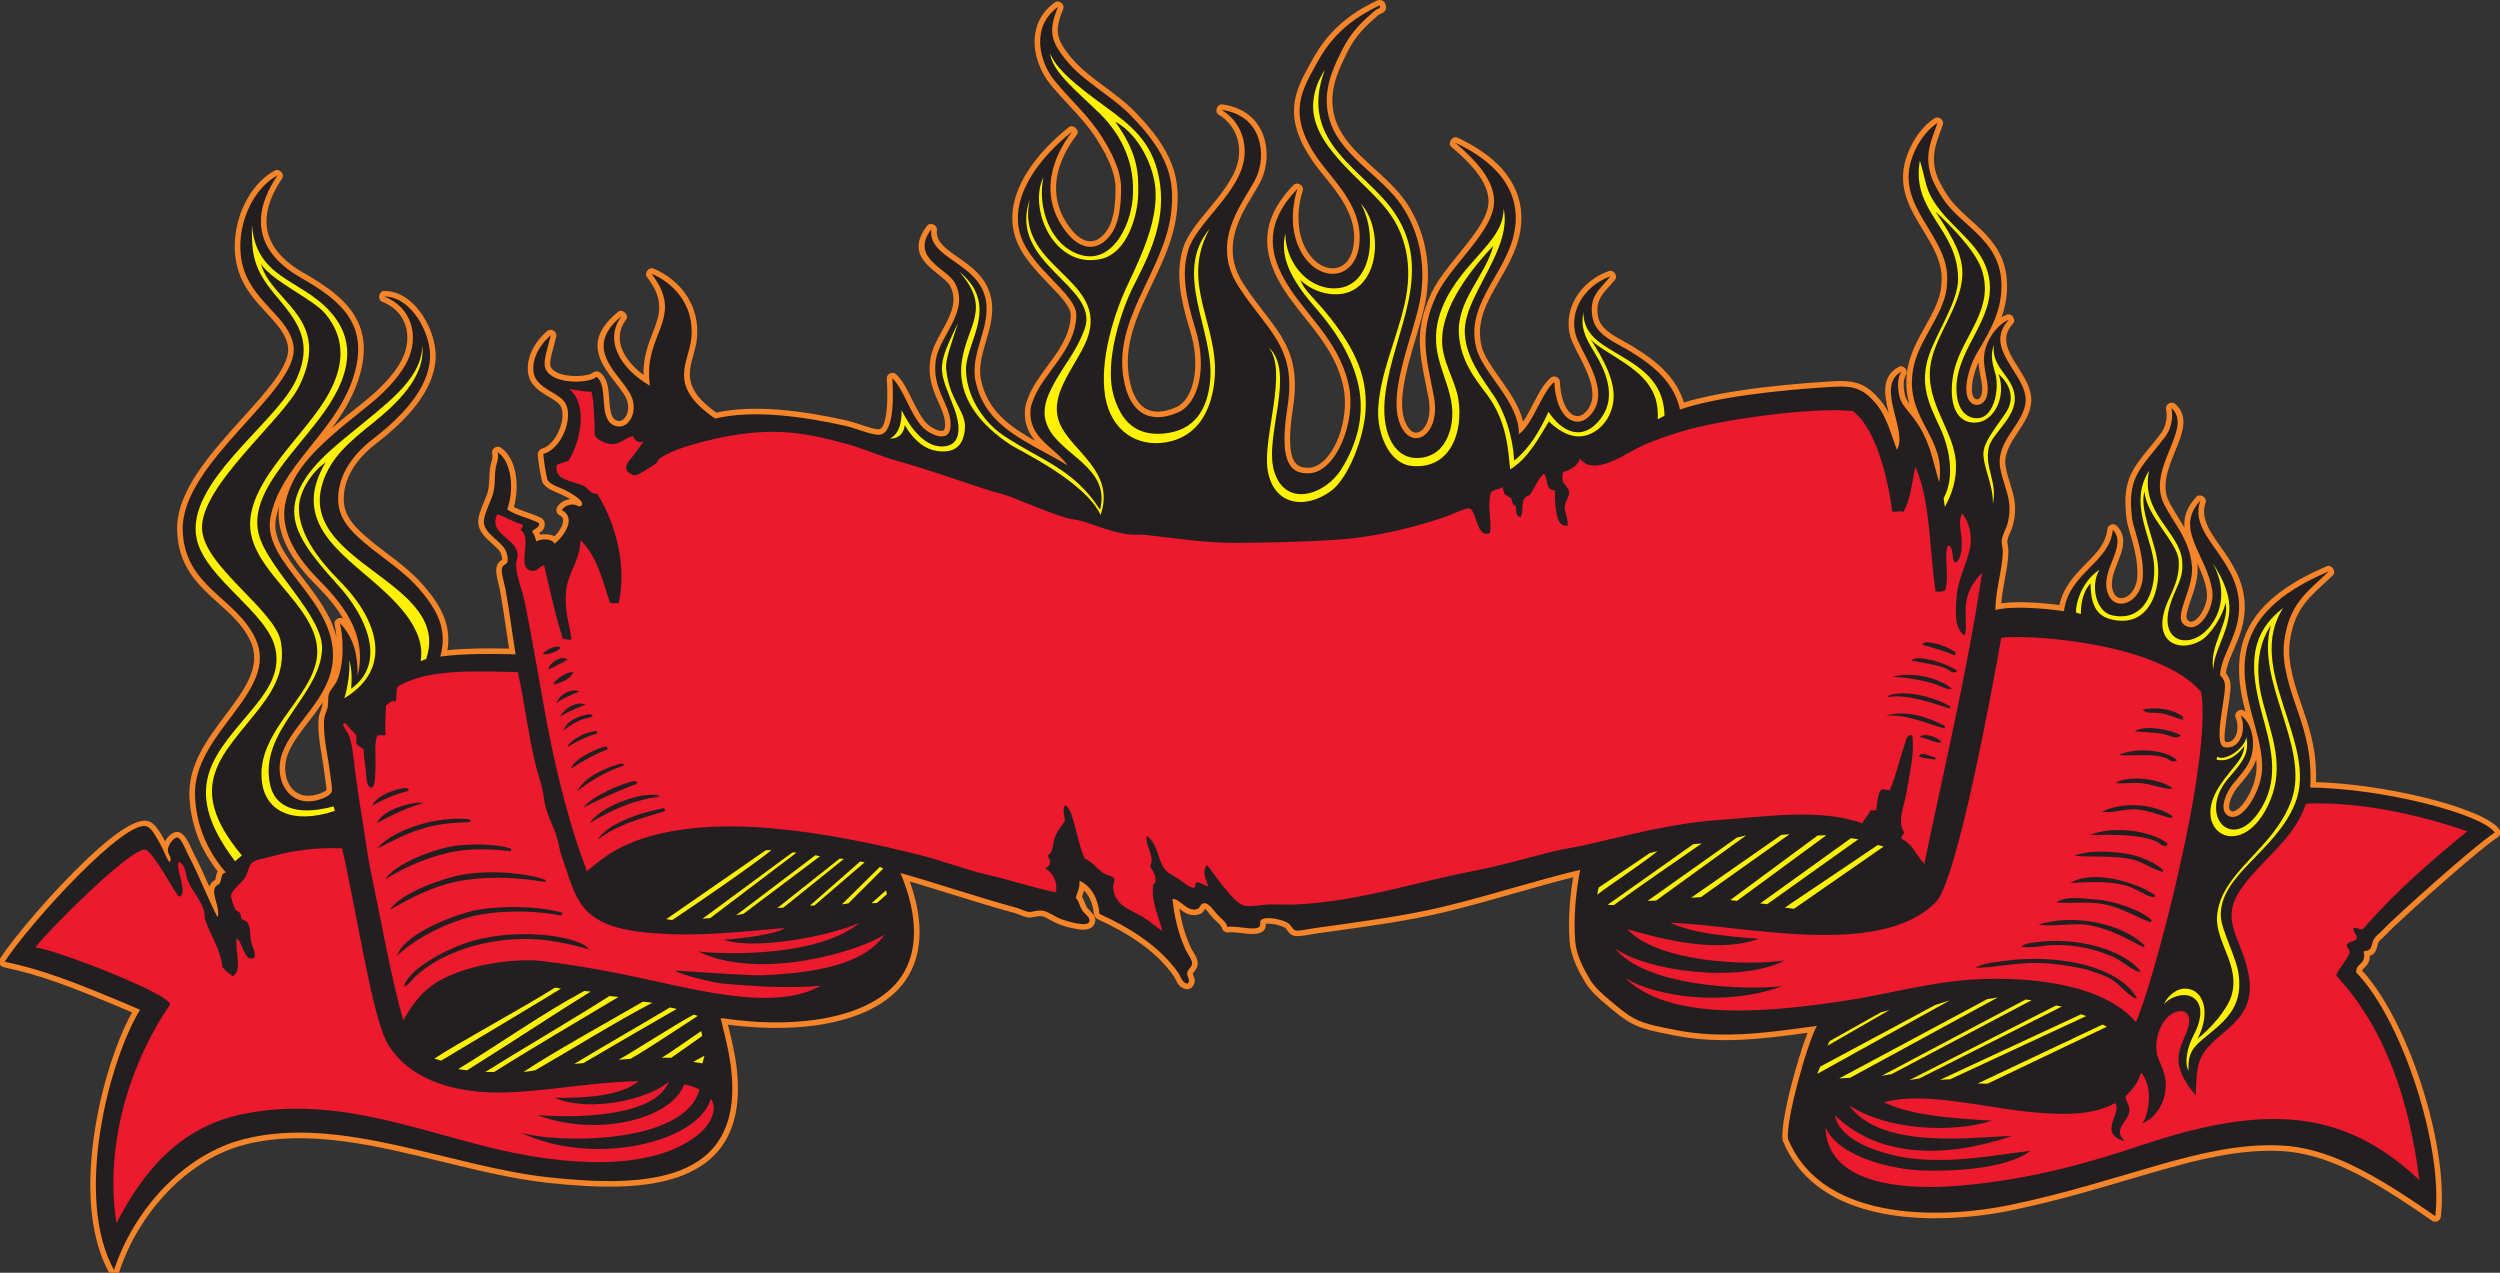
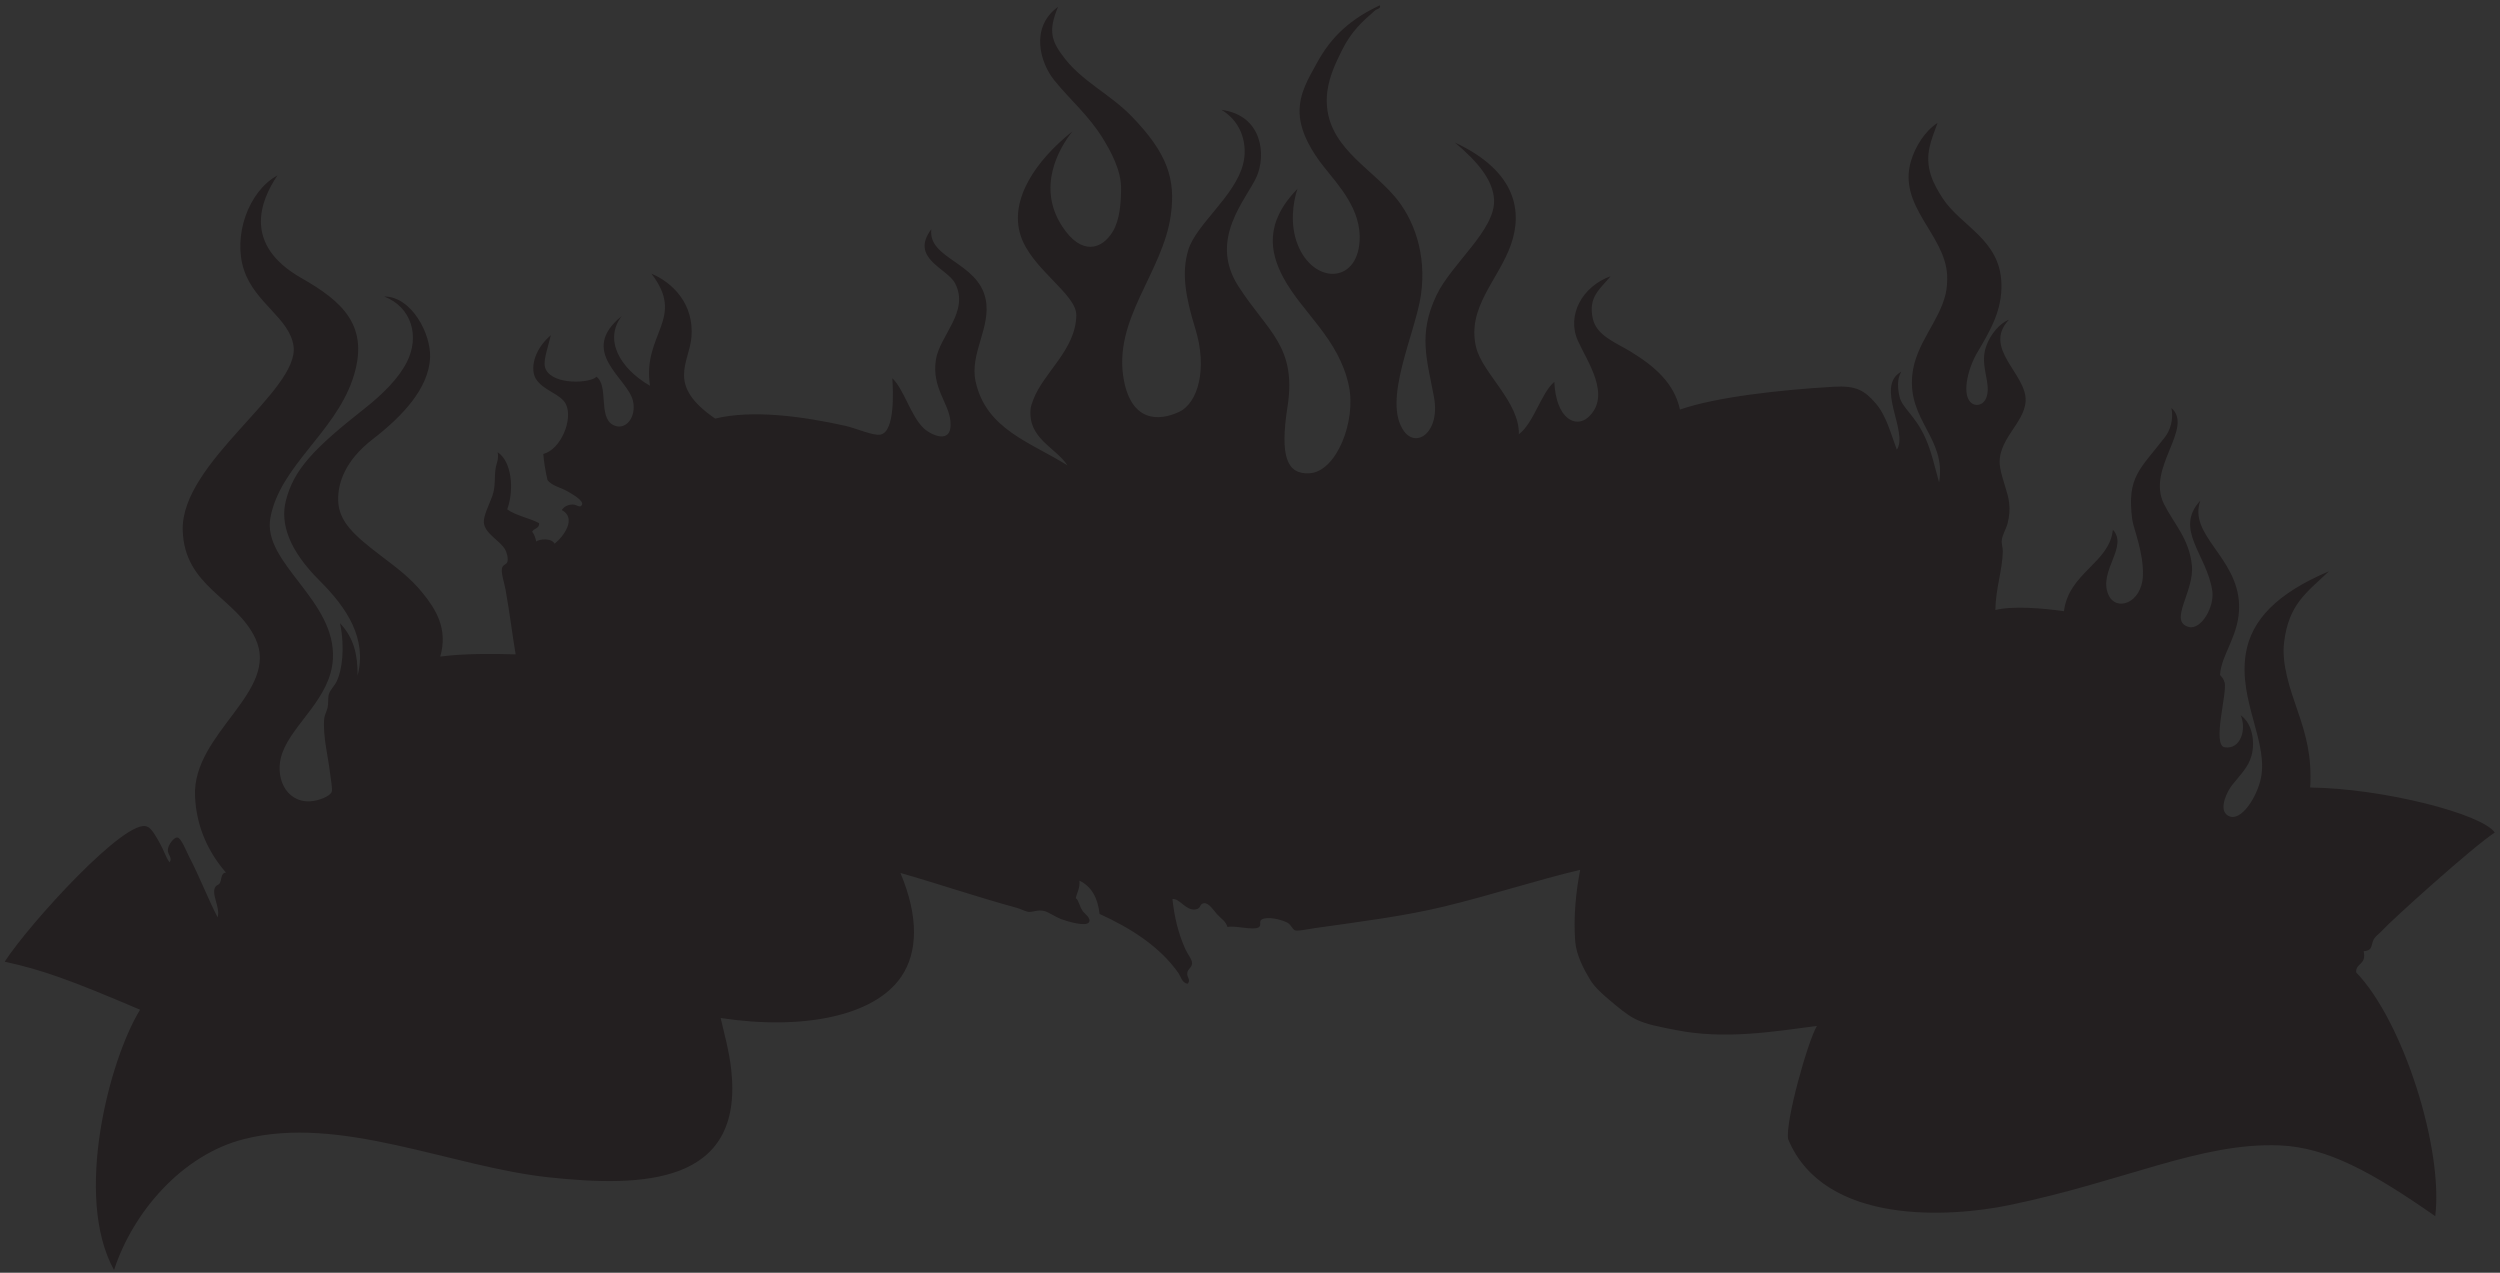
<svg xmlns="http://www.w3.org/2000/svg" viewBox="0 0 754.853 384.293" height="384.293" width="754.853" xml:space="preserve" id="svg2" version="1.1">
  <rect x="0" y="0" width="754.853" height="384.293" fill="#333333" stroke="none" />
  <defs id="defs6" />
  <g transform="matrix(1.333,0,0,-1.333,0,384.293)" id="g10">
    <g transform="scale(0.1)" id="g12">
-       <path id="path14" style="fill:#f68429;fill-opacity:1;fill-rule:nonzero;stroke:none" d="m 5657.81,986.516 c -20.15,-13.125 -63.42,-49.2 -108.74,-88.633 -64.01,-55.703 -131.57,-117.727 -143.78,-131.223 -2.58,-2.859 -5.33,-5.32 -8.1,-7.812 -4.48,-4.004 -9.09,-8.153 -10.3,-11.856 v 0.051 c -0.55,-1.723 -1.07,-3.672 -1.55,-5.488 -3,-11.418 -5.24,-19.844 -17.4,-23.711 0.17,-14.934 -6.85,-21.731 -13.63,-28.262 -1.6,-1.535 -3.15,-3.027 -4.02,-4.863 52.65,-57.219 100.94,-154.961 134.29,-257.746 34.91,-107.578 53.67,-221.289 44.15,-300.352 -1.11,-9.238 -12.19,-14.207 -19.8,-8.894 -70.69,49.355 -131.36,88.015 -187.35,114.714 -55.26,26.379 -106.14,41.211 -157.95,43.372 -107.93,4.48 -214.84,-27.141 -341.46,-64.59 -80.31,-23.75 -168.47,-49.836 -270.29,-70.743 -77.73,-16.007 -215.13,-30.488 -330.98,4.286 -78.75,23.632 -147.65,69.777 -182.18,152.968 -0.06,0.129 -0.72,2.434 -0.74,2.571 -3.57,19.48 5.57,69.277 18.66,120.847 11.54,45.469 26.22,93.02 37.89,122.434 -0.64,-0.09 -1.29,-0.188 -1.93,-0.273 -93.33,-12.657 -196.21,-26.614 -299.18,-5.899 -6.74,1.348 -9.83,1.953 -13.4,2.656 -29.93,5.848 -57.82,11.297 -82.43,23.809 h -0.05 c -18.54,9.422 -37.45,25.262 -54.3,39.375 -1.11,0.926 -2.23,1.875 -3.33,2.781 -8.93,7.481 -18.12,15.391 -26.69,23.926 -8.78,8.75 -16.69,18.039 -22.61,27.91 -7.06,11.809 -15.09,26.086 -21.7,41.543 -6.87,16.055 -12.22,33.352 -13.54,50.52 -2.01,26.472 -1.74,53.386 0.09,79.511 1.59,22.871 4.42,45.293 7.96,66.328 -42.45,-10.468 -85.36,-22.714 -129.85,-35.41 -50.35,-14.355 -102.75,-29.308 -160.42,-43.293 -77.88,-18.906 -165.67,-31.14 -254.52,-43.535 -13.13,-1.816 -26.29,-3.66 -39.44,-5.515 -3.35,-0.469 -7.92,-1.27 -12.59,-2.075 -13.89,-2.41 -28.76,-4.976 -36.6,-2.488 l -0.05,0.051 c -7.07,2.285 -10.45,6.961 -14.19,12.156 -1.74,2.434 -3.68,5.117 -5.53,6.094 -6.78,3.586 -18.12,7.031 -28.88,8.371 -5.62,0.703 -10.71,0.879 -14.15,0.203 0.05,-7.137 -0.43,-14.246 -11.13,-19.539 -10.95,-5.441 -27.21,-3.457 -43.69,-1.445 -11.42,1.386 -22.99,2.793 -29.53,1.465 -5.72,-1.165 -13.08,3.289 -14.67,8.882 -1.66,5.852 -6.24,10.063 -11.54,14.934 -3,2.766 -6.19,5.691 -9.53,9.328 -1.96,2.129 -3.44,4.012 -5.13,6.152 -4.18,5.282 -9.98,12.645 -12.37,14.161 -3.38,-6.223 -7.11,-12.688 -21.83,-14.024 -15.62,-1.418 -26.54,6.609 -36.48,14.539 1.83,-11.64 4.12,-22.949 6.94,-34.004 4.58,-18.015 10.55,-35.281 18.11,-52.324 1.54,-3.445 3.86,-7.344 6.15,-11.172 5.44,-9.101 10.76,-17.976 10.39,-26.765 -0.37,-9.309 -4.41,-14.192 -8.43,-19.075 -1.24,-1.504 -2.49,-3.015 -2.62,-3.808 -0.16,-0.996 0.57,-2.762 1.23,-4.375 3.46,-8.309 6.49,-15.625 -3.54,-26.992 -1.89,-2.129 -8.4,-4.551 -11.21,-4.149 -16.02,2.274 -21.42,13.496 -26.32,23.692 l 0.05,-0.051 c -1.04,2.16 -2.04,4.25 -3.12,5.793 -19.79,28.328 -45.34,52.605 -74.62,73.758 -29.74,21.484 -63.42,39.863 -98.9,56.027 -2.81,1.277 -6.98,7.058 -7.31,10.125 -1.73,15.996 -5.64,29.816 -12.14,40.957 -2.91,4.992 -6.39,9.473 -10.46,13.398 -0.87,-3.027 -1.89,-5.879 -2.92,-8.73 -0.61,-1.738 -1.23,-3.465 -1.78,-5.184 2.33,-3.527 3.93,-7.648 5.7,-12.211 1.61,-4.156 3.46,-8.922 6.41,-13.277 v -0.059 c 0.24,-0.343 1.69,-1.777 3.32,-3.39 h -0.05 c 9.2,-9.082 21.38,-21.141 10.69,-36.512 -6,-8.625 -18.41,-10.43 -32.51,-8.762 -15.65,1.848 -35.22,7.825 -45.49,11.641 -6.09,2.277 -12.85,5.969 -19.51,9.602 -6.71,3.66 -13.3,7.265 -16.83,8.144 -6.42,1.59 -12.74,0.32 -18.22,-0.793 -5.15,-1.043 -9.81,-1.98 -14.93,-1.582 -5.69,0.449 -12.31,3.098 -19.15,5.852 -3.84,1.531 -7.77,3.105 -11.23,4.043 h 0.05 c -47.01,12.742 -98.32,28.679 -148.23,44.179 -30.93,9.61 -61.32,19.051 -90.14,27.539 14.77,-40.937 21.96,-78.535 22.25,-112.382 0.37,-43 -10.35,-80.012 -30.82,-110.208 -31.86,-46.98 -89.05,-78.867 -161.71,-95.515 -69.15,-15.852 -152.61,-17.981 -241.52,-6.289 0.58,-2.414 1.17,-4.875 1.77,-7.356 6.79,-27.859 14.46,-59.382 18.15,-92.422 15.45,-138.261 -38.38,-208.964 -124.15,-242.253 -82.82,-32.161 -195.11,-27.805 -302.05,-16.418 -77.97,8.312 -158.76,28.007 -240.37,47.91 C 850.68,288.352 696.254,326.008 555.98,290.539 491.227,274.16 432.781,236.887 384.844,188.613 331.977,135.371 291.957,68.859 270.316,2.227 267.047,-7.852 252.449,-9.277 247.305,0 c -40.91,73.723 -48.832,174.152 -38.852,273.867 12.363,123.574 52.305,246.77 90.746,315.899 C 226.82,620.48 175.117,641.418 131.73,656.848 86.144,673.059 49.758,683.156 7.949,692.18 -0.391,693.984 -4.641,704.16 0,711.34 c 32.48,50.254 121.113,153.887 198.852,227.441 59.144,55.957 114.082,94.789 139.671,83.169 13.125,-4.8 24.731,-25.446 32.161,-38.677 1.218,-2.187 2.285,-4.082 2.574,-4.582 0.211,-0.359 0.426,-0.722 0.629,-1.082 1.328,2.305 2.793,4.512 4.351,6.543 6.535,8.524 15.508,14.825 23.774,14.364 h -0.047 c 14.82,-0.789 24.699,-22.45 32.375,-39.297 1.699,-3.719 3.254,-7.129 4.937,-10.332 l -0.054,0.051 c 11.894,-22.618 23.625,-48.868 34.91,-74.141 1.121,3.105 2.808,6.074 5.242,8.906 2.41,2.813 4.906,4.207 7.426,5.606 0.371,0.203 -0.571,-1.661 0.094,-0.618 h 0.046 c 0.481,0.743 1.008,3.262 1.532,5.774 1.09,5.23 2.191,10.488 4.648,14.785 -17.641,22.195 -32.453,46.785 -43.375,73.758 -11.863,29.292 -19.187,61.362 -20.652,96.102 -3.031,71.48 40.523,129.43 81.711,184.24 42.988,57.2 83.183,110.69 56.281,168.09 -16.172,34.51 -44.117,59.67 -71.965,84.74 -45.961,41.37 -91.719,82.57 -93.891,165.77 -2.292,87.68 76.344,174.73 147.25,253.22 57.575,63.73 109.75,121.5 103.864,162.39 -4.078,28.35 -25.574,51.58 -48.668,76.54 -24.012,25.96 -49.613,53.63 -62.793,92.75 -13.918,41.33 -11.367,89.04 3.449,131.09 14.902,42.31 42.367,79.25 78.133,98.73 10.496,5.71 23.164,-8.33 16.496,-18.17 -18.387,-27.13 -36.852,-63.78 -35.211,-101.8 1.617,-37.46 23.176,-77.26 84.672,-112.36 47.883,-27.33 88.84,-55.58 112.906,-93.36 24.75,-38.86 31.43,-86.59 9.324,-151.43 -13.472,-39.54 -34.836,-73.83 -58.566,-106.03 18.812,16.28 40.418,33.88 65.309,53.47 20.066,15.79 38.972,32.42 55.089,49.62 15.836,16.89 29.024,34.36 37.989,52.12 1.793,3.55 3.422,7.25 4.886,11.06 8.766,22.83 9.629,46.36 2.778,66.84 -6.766,20.19 -21.145,37.62 -42.942,48.63 -2.937,1.48 -6.129,2.88 -9.558,4.2 -11.399,4.38 -7.75,24.4 4.445,24.45 32.746,0.15 60.824,-19.57 81.266,-46.84 23.449,-31.29 36.992,-73.11 35.492,-105.22 -1.766,-37.75 -18.637,-73.34 -43.887,-106.22 -24.523,-31.92 -57.012,-61.33 -91.051,-87.6 -26.875,-20.75 -44.593,-41.82 -55.867,-61.84 -13.89,-24.67 -17.93,-47.8 -17.375,-66.72 0.617,-20.85 8.641,-38.21 23.352,-55.61 15.738,-18.61 39.336,-37.64 69.636,-60.65 16.829,-12.77 33.055,-24.9 49.731,-39.15 16.254,-13.89 31.734,-28.95 46.141,-46.89 14.847,-18.5 30.039,-39.46 39.28,-64.61 7.79,-21.22 11.27,-45.07 6.7,-72.33 22.92,2.31 46.91,3.41 70.46,3.82 24.01,0.42 47.61,0.15 69.11,-0.32 -2.41,15.39 -4.55,29.98 -6.71,44.74 -4.04,27.64 -8.17,55.9 -13.61,86.38 v -0.05 c -0.85,4.79 -2.11,9.89 -3.39,15.1 -3.43,13.95 -7.02,28.62 -4.55,38.87 2.35,9.68 7.32,12.89 12.09,15.95 0.35,0.22 -0.01,-1.82 0.33,-0.69 v -0.05 c 0.45,1.47 0.2,4.33 -0.42,7.54 v 0.04 c -0.84,4.32 -2.29,8.43 -3.77,10.84 -3.88,6.28 -11.22,12.83 -18.61,19.42 -14.65,13.07 -29.51,26.32 -31.11,46.56 -1.1,13.85 6.78,32.85 13.81,49.75 2.3,5.54 4.51,10.86 6,14.97 4.25,11.73 4.74,24.6 5.21,37.12 0.27,7.02 0.53,13.95 1.55,21.78 0.7,5.32 1.91,9.67 3.11,13.96 1.76,6.28 3.46,12.41 1.86,20.14 -2.18,10.55 10.28,18.98 19.26,13.09 18.38,-12.04 29.59,-34.95 33.98,-61.16 3.94,-23.47 2.49,-49.97 -4.14,-73.44 8.77,-4.71 19.29,-8.38 29.81,-12.03 11.37,-3.94 22.75,-7.9 33.41,-13.6 2.72,-1.45 6.57,-7.46 6.71,-10.52 0.65,-13.63 -5.41,-18.64 -12.19,-22.72 0.41,-0.91 0.8,-1.84 1.16,-2.79 0.11,-0.29 0.24,-0.59 0.35,-0.89 10.52,1.61 23.36,0.95 32.89,-3.9 5.4,5.48 10.78,12.31 14.61,19.49 2.63,4.91 4.43,9.92 4.78,14.58 0.26,3.47 -0.38,6.63 -2.33,9.14 -1.43,1.83 -3.55,3.56 -6.52,5.14 -6.19,3.31 -8.42,12.51 -4.45,18.27 4.06,5.9 8.92,10.22 14.72,13.2 4.76,2.45 9.98,3.9 15.78,4.5 -4.37,1.93 -8.86,3.94 -12.06,5.7 0,0 -0.02,0 -0.02,0.01 0,0 0.01,-0.01 0.02,-0.01 0.01,-0.01 -0.06,0.02 -0.16,0.09 -0.01,0 -0.02,0.01 -0.04,0.01 0.02,0 0.03,-0.01 0.04,-0.01 0.04,-0.03 0.07,-0.05 0.12,-0.07 -0.18,0.11 -0.88,0.5 -2.65,1.53 v -0.05 c -3.81,2.2 -8.51,4.13 -13.37,6.13 -13.12,5.38 -27.28,11.21 -35.02,23.08 -0.2,0.31 -1.65,3.59 -1.73,3.95 -2.29,9.57 -4.39,20.28 -6.11,31.04 -1.76,11.04 -3.05,21.37 -3.67,29.85 -0.37,5.19 4.48,11.85 9.53,13.14 2.26,0.57 4.49,1.43 6.66,2.51 h 0.05 c 13.15,6.53 24.44,21.16 31.69,37.77 7.28,16.69 10.26,34.9 6.77,48.55 -0.58,2.23 -1.32,4.31 -2.25,6.18 -4.2,8.43 -15.33,15.07 -27.03,22.05 -14.62,8.71 -29.96,17.86 -39.95,33.49 -9.05,14.16 -11.16,36.3 -3.21,59.87 6.26,18.57 18.82,38.39 39.21,55.94 8.67,7.47 23.14,-1.39 20.49,-12.49 -2,-8.39 -4.21,-16.61 -6.25,-24.2 -5.79,-21.46 -9.98,-37.02 -5.93,-45.07 1.16,-2.31 2.88,-4.44 5.04,-6.39 9.75,-8.81 27.16,-12.89 44.43,-13.77 17.74,-0.9 34.5,1.53 42.79,5.7 l -0.05,-0.05 c 0.92,0.46 1.5,0.8 1.66,0.97 3.74,4.16 12.14,5.09 16.69,1.83 18.27,-13.06 19.97,-37 21.7,-61.33 1.44,-20.21 2.9,-40.8 14.49,-46.92 4.02,-2.11 7.79,-2.6 11.04,-1.81 2.34,0.56 4.6,1.8 6.67,3.57 2.33,1.99 4.4,4.66 6.08,7.84 4.34,8.23 5.91,19.44 3,31.45 -2.98,12.35 -14.34,26.98 -26.41,42.54 -34.97,45.06 -75.03,96.7 5.46,161.71 9.67,7.81 25.49,-7.62 17.93,-17.48 -2.16,-2.82 -4.07,-5.66 -5.71,-8.5 -10.66,-18.36 -11.31,-38.17 -4.15,-57.36 7.63,-20.43 23.92,-40.41 46.49,-57.71 0.85,-0.65 1.71,-1.29 2.58,-1.93 -0.79,39.22 10.64,68.77 21.12,95.82 15.17,39.18 28.03,72.39 -13.1,125.62 -7.2,9.33 3.95,23.87 14.82,19.36 28.42,-11.78 57.38,-33.13 76.56,-63.59 15.83,-25.14 25.03,-56.26 21.89,-93.04 -1.2,-14.11 -4.99,-27.71 -8.75,-41.24 -10.7,-38.44 -21.2,-76.21 52.46,-128.44 42.59,9.46 91.24,10.57 141.12,6.68 51.3,-3.99 104.63,-13.39 154.18,-24.41 9.12,-2.03 19.41,-5.44 30.03,-8.95 18.02,-5.96 37.1,-12.28 44.15,-10.8 9.57,2.02 14.23,22.36 16.45,45.04 2.58,26.27 0.95,55.97 0.16,69.54 -0.64,10.9 13.41,17.46 21.33,9.87 14.51,-13.87 25.15,-35.3 36.07,-57.29 10.49,-21.12 21.27,-42.84 34.81,-55.81 5.26,-5.04 15.19,-11.38 24.87,-14.1 3.81,-1.08 7.34,-1.5 9.96,-0.83 1.34,0.34 2.5,1.24 3.27,2.92 1.61,3.51 2.23,9.22 1.41,17.75 -1.36,13.91 -7.56,27.83 -14.15,42.63 -11.99,26.92 -25.12,56.41 -18.87,98.73 3.3,22.25 14.76,43.1 26.45,64.36 18.03,32.77 36.67,66.67 18.36,101.8 -4.16,7.98 -14.72,16.42 -25.8,25.26 -32.58,25.99 -68.71,54.83 -26.81,110.56 7.08,9.43 24.05,2.58 22.62,-9.08 -3.24,-26.31 20.42,-42.81 46.87,-61.23 31.5,-21.96 66.3,-46.21 75.96,-93.23 7.1,-34.55 -2.31,-66.46 -11.74,-98.4 -8.66,-29.36 -17.33,-58.77 -11.02,-87.83 15.21,-70.07 66.52,-105.55 122.75,-137.06 -15.66,18.48 -26.34,40.91 -23.01,73.96 0.43,4.24 1.51,8.58 2.81,12.66 1.08,3.39 2.52,7.18 3.73,10.39 9.74,25.9 26.72,48.96 44.09,72.55 25.53,34.66 51.96,70.56 52.77,114.94 0.33,18.6 -22.92,42.74 -49.26,70.08 -30.12,31.25 -63.88,66.3 -76.79,108.14 -12.64,40.95 -5.47,83.27 14.94,123.91 22.51,44.81 61.26,87.66 107.01,124.11 9.77,7.79 25.5,-7.96 17.78,-17.72 -16.79,-21.24 -41.19,-59.59 -46.1,-104.67 -3.23,-29.59 1.96,-62.32 23.34,-95.33 11.21,-17.29 22.36,-28.52 33,-34.83 7.5,-4.45 14.69,-6.34 21.39,-6.16 6.61,0.19 12.93,2.4 18.72,6.15 7.85,5.09 14.87,12.97 20.63,22.67 7,11.8 11.1,26.52 13.51,41.94 2.47,15.89 3.12,32.92 3.24,48.49 0.13,18.75 -5.1,38.01 -12.64,56.28 -7.77,18.8 -18.12,36.79 -27.77,52.3 -19.49,31.36 -42.7,56.31 -66.16,81.53 -13.87,14.92 -27.84,29.94 -41.53,46.78 -20.36,25.03 -37,63.8 -35.14,101.93 1.49,30.43 14.37,60.4 45.67,83.07 9.47,6.86 23.56,-4.27 19.06,-15.07 -10.52,-25.28 -14.16,-42.78 -11.54,-58.02 2.62,-15.23 11.8,-29.71 26.86,-48.62 21.35,-26.83 49.75,-47.91 78.47,-69.22 23.94,-17.76 48.11,-35.7 69.5,-57.64 42.76,-43.88 68.73,-81.32 82.75,-118.29 14.21,-37.49 16.03,-73.97 10.4,-115.58 -7.6,-56.24 -31.77,-106.87 -55.78,-157.15 -32.95,-69.02 -65.57,-137.39 -50.61,-214.83 2.66,-13.81 6.34,-25.38 10.8,-34.95 8.04,-17.26 18.54,-27.62 30.2,-32.9 11.75,-5.32 25.13,-5.81 38.61,-3.21 9.17,1.77 18.46,5.02 27.4,9.18 18.7,8.71 32.74,31.44 38.85,62.58 6.03,30.84 4.14,69.33 -8.63,110.63 -11.12,36.02 -19.3,68.31 -22.67,98.47 -3.45,30.93 -1.86,59.61 6.75,87.63 8.94,29.1 32.64,57.79 57.64,88.07 27.77,33.62 57.28,69.35 66.48,106.26 4.68,18.79 4.36,41.7 -4.16,62.9 -6.91,17.25 -19.37,33.43 -39.13,45.37 -10.34,6.25 -3.79,24.93 8.2,23.31 14.45,-1.94 27.12,-5.64 38.16,-10.69 26.54,-12.17 43.36,-31.98 52.76,-54.44 9.17,-21.9 11.14,-46.3 8.17,-68.39 -1.78,-13.29 -5.39,-25.86 -10.33,-36.61 -4.95,-10.81 -11.89,-22.29 -19.59,-35.04 -30.15,-49.93 -72.94,-120.76 -22.26,-199.8 15.98,-24.91 32.01,-45.68 46.77,-64.8 48.01,-62.21 83.5,-108.21 66.45,-217.38 -8.42,-53.93 -8.91,-90.27 -1.4,-112.25 6.01,-17.59 18.57,-24.63 37.7,-23.66 2.18,0.11 4.22,0.37 6.09,0.76 51.27,10.91 87.01,110.87 71.76,182.55 -13.77,64.73 -51.56,111.97 -87.88,157.37 -21.66,27.08 -42.84,53.55 -58.95,83.48 -16.68,31.01 -28.12,64.46 -25.42,100.75 2.72,36.27 19.5,74.79 59.17,115.6 8.35,8.61 24.79,-1.37 21.03,-12.74 -5.44,-16.47 -9.82,-38.34 -9.76,-61.77 0.02,-18.28 2.76,-37.4 9.78,-55.41 10.59,-27.18 27.39,-45.08 45.15,-53.45 9.26,-4.37 18.74,-6.08 27.59,-5.09 8.47,0.95 16.48,4.49 23.23,10.66 10.83,9.91 18.54,26.72 20.15,50.73 3.97,59.09 -35.21,107.34 -67.37,146.95 -5.45,6.72 -10.9,13.44 -11.89,14.68 -14.16,17.92 -29.5,40.43 -40.67,65.12 -8.84,19.56 -15.03,40.39 -15.93,61.29 v 0.05 c -1.88,44.31 16.96,78.26 35.39,111.5 2.05,3.69 4.09,7.39 5.78,10.48 17.02,31.19 36.97,57.07 61.23,79.16 24.16,21.99 52.58,40.19 86.62,56.1 5.73,2.67 14.13,-0.4 16.79,-6.13 7.86,-16.95 -3.26,-21.79 -12.81,-25.95 l -0.05,-0.05 c -0.73,-0.31 -0.14,0.5 -0.77,-0.05 -14.67,-12.79 -27.85,-24.4 -39.72,-37.78 -11.66,-13.16 -22.4,-28.44 -32.67,-49.05 -8.06,-16.17 -16.19,-33.01 -22.32,-50.37 -5.97,-16.94 -10.16,-34.67 -10.66,-53.29 -1.93,-70.85 46.66,-114.78 95.06,-158.56 19.23,-17.39 38.46,-34.77 55.41,-54.53 24.22,-28.22 44.26,-64.88 55.7,-107.46 10.12,-37.7 13.51,-80.09 7.07,-125.43 -3.88,-27.5 -13.7,-60.58 -24.07,-95.54 -22.59,-76.16 -47.97,-161.73 -16.51,-204.65 4.5,-6.17 9.55,-9.48 14.44,-10.24 3.72,-0.59 7.67,0.29 11.48,2.47 4.46,2.55 8.65,6.84 12.13,12.66 8.24,13.78 12.21,35.3 7.08,62.96 -1.66,8.98 -4.08,20.97 -6.42,32.56 -14.25,70.6 -25.25,125.04 13.03,205.53 14.07,29.58 37.91,58.92 61.68,88.16 34.92,42.94 69.66,85.68 67.53,123.01 -1.05,18.49 -8.8,37.11 -22.45,56.4 -14.41,20.36 -35.23,41.29 -61.61,63.42 -9.48,7.95 2.2,26.33 13.44,21.09 65.63,-30.63 104.6,-67.07 125.37,-104.97 26.5,-48.37 23.41,-98.47 8,-142.07 -9.75,-27.56 -24.22,-52.62 -38.5,-77.34 -27.07,-46.87 -53.43,-92.48 -39.92,-148.06 5.35,-22.03 22.72,-46.55 40.94,-72.27 21.87,-30.86 44.85,-63.31 53.09,-98.62 8.15,11.7 15.56,25.98 22.83,40.02 12.06,23.29 23.82,45.98 39.84,59.4 7.78,6.53 20.25,1.03 20.74,-9.09 1.64,-34.05 10,-56.11 20.83,-68.1 3.4,-3.76 6.9,-6.39 10.36,-7.97 3.18,-1.44 6.47,-2.06 9.69,-1.91 5.06,0.24 10.15,2.53 14.69,6.62 37.59,33.98 8.8,89.78 -13.2,132.41 -4.85,9.41 -9.41,18.23 -13.18,26.66 -1.3,2.88 -2.41,5.63 -3.34,8.25 -22.21,62.53 17.12,130.61 84.85,154.66 11.02,3.92 21.37,-10.84 13.93,-19.9 -4.81,-5.84 -8.97,-10.48 -13.01,-14.95 -17.5,-19.41 -32.08,-35.59 -24.85,-69.86 5.41,-25.67 32.5,-40.54 58.81,-54.99 7.04,-3.87 14.06,-7.71 21.08,-12 27.93,-17.04 53.57,-35.54 74.09,-57.75 18.04,-19.53 32.03,-41.79 40.07,-68.23 36.16,11.22 81.65,20.36 130.94,27.68 66.86,9.93 140.65,16.55 207.54,20.45 27.22,1.6 46.29,-0.65 62.45,-7.42 16.33,-6.85 28.73,-17.95 42.74,-34.08 8.17,-9.4 14.71,-19.68 20.29,-30.56 -10.27,41.39 -17.2,82.97 22.62,104.64 10.39,5.66 23.01,-7.86 16.69,-17.83 -3.86,-6.11 -5.32,-13.73 -5.47,-21.54 -0.16,-8.84 1.28,-17.73 2.98,-25.28 1.4,-6.22 5,-12.27 9.9,-18.91 -5.6,19.4 -8.36,40.87 -5.84,66.09 4.21,42.06 23.19,75.96 41.87,109.34 14.05,25.1 27.94,49.9 34.08,76.51 1.14,4.98 1.99,11.3 2.53,18.02 0.56,7.09 0.69,14.17 0.41,20.23 -1.74,36.53 -21.71,69.37 -41.68,102.21 -29.34,48.27 -58.72,96.56 -39.66,160.85 5.44,18.35 14.48,37.58 26.24,54.45 10.83,15.52 24.12,29.3 39.27,38.92 9.52,6.05 22.45,-4.23 18.66,-14.87 -1.71,-4.81 -3.35,-9.24 -4.96,-13.6 -11.68,-31.53 -22.12,-59.73 -9.61,-98.07 2.29,-6.99 5.64,-14.48 9.42,-21.79 4.78,-9.28 10.47,-18.58 15.57,-26.33 13.39,-20.35 32.32,-37.43 51.43,-54.67 40.23,-36.3 81.24,-73.3 83.58,-144.26 0.95,-28.31 -4.02,-53.53 -12.56,-77.42 3.95,2.5 8.04,4.59 12.23,6.22 11.16,4.35 21.93,-11.58 13.77,-20.34 -30.39,-32.66 -9.65,-65.44 10.96,-98 15.82,-25.02 31.58,-49.94 30.45,-77.57 -1.09,-26.34 -15.49,-48.01 -30.29,-70.26 -16.07,-24.18 -32.68,-49.17 -27.6,-78.67 2.1,-12.26 6.01,-24.93 9.83,-37.26 4.56,-14.76 8.98,-29.08 10.58,-42.78 1.1,-9.47 1.23,-18.02 0.54,-26.23 -0.66,-8.01 -2.17,-16.14 -4.32,-24.88 -1.48,-5.99 -3.94,-11.65 -6.47,-17.47 -2.79,-6.41 -5.69,-13.09 -6.47,-19.03 -0.32,-2.55 0.38,-6.49 1.06,-10.37 0.78,-4.39 1.55,-8.76 1.47,-13.46 -0.44,-21.29 -4.33,-42.26 -8.3,-63.8 -3.22,-17.38 -6.52,-35.16 -7.91,-53.7 15.15,2.11 32.43,2.77 50.41,2.46 26.81,-0.46 55.62,-3.1 81.29,-6.36 9.2,41.94 35.29,68.38 60.36,93.8 22.99,23.31 45.05,45.67 48.22,77.9 1.03,10.5 14.78,15.05 21.88,7.31 23.79,-25.95 12.81,-53.81 0.97,-83.83 -8.63,-21.9 -17.84,-45.28 -9.15,-66.2 2.74,-6.58 6.82,-10.63 11.42,-12.37 3.62,-1.37 7.77,-1.46 11.98,-0.35 4.71,1.24 9.53,3.98 13.94,8.11 9.17,8.58 16.13,22.87 16.89,42.17 1.38,34.71 -9.29,71.23 -16.75,96.77 -3.51,12.03 -6.38,21.8 -7.3,28.98 -11.19,87 9.52,112.47 52.37,165.09 7.35,9.04 15.42,18.95 24.07,30.15 5.19,6.72 9.76,15.71 12.15,26.31 2.03,8.97 2.48,19.09 0.42,29.96 -2.12,11.15 12.4,19.3 20.84,11.75 31.91,-28.54 16.62,-65.94 -0.65,-108.2 -14.83,-36.3 -31.41,-76.89 -13.69,-112.68 6.47,-13.05 14.17,-25.29 21.9,-37.55 4.54,-7.21 9.08,-14.43 13.43,-21.86 -2.09,22.71 4.24,45.42 26.67,69.65 8.24,8.88 25.24,-1.36 21.2,-12.79 -12.24,-34.59 9.03,-64.84 33.12,-99.09 25.39,-36.09 53.57,-76.14 55.39,-132.08 1.37,-41.65 -12.59,-73.84 -25.34,-103.23 -7.93,-18.31 -15.36,-35.42 -17.39,-52.14 1.17,-1.41 2.27,-2.87 3.41,-4.57 2.24,-3.4 4.08,-7.15 5.81,-12.48 3.5,-10.76 0.01,-33.56 -3.9,-59.25 -5.45,-35.73 -11.95,-78.33 -5.89,-79.28 4.46,-0.69 8.29,-0.19 11.47,1.21 3.68,1.62 6.76,4.62 9.19,8.49 2.82,4.51 4.71,9.98 5.62,15.8 1.54,9.85 0.39,20.57 -3.56,29.55 -4.73,10.74 9.22,22.15 18.81,15.46 1.19,-0.83 2.34,-1.68 3.45,-2.58 -10.89,42.29 -19.38,86.94 -11.45,134.53 6.77,40.6 25.63,76.91 58.39,109.62 31.94,31.87 77.15,60.23 137.38,85.76 11.23,4.76 22.41,-12.33 13.58,-20.74 -6.84,-6.52 -12.99,-12.18 -18.87,-17.62 -40.58,-37.47 -69.75,-64.4 -78.8,-134.69 -3,-23.32 0.25,-48.56 6.28,-73.96 6.2,-26.04 15.38,-52.36 23.85,-77 9.32,-27.09 17.57,-52.95 23.04,-81.49 4.84,-25.27 7.44,-52.28 6.57,-83.49 78.89,-2.29 169.08,-16.3 244.96,-34.82 85.54,-20.87 154,-48.37 170.29,-72.49 3.58,-5.3 1.77,-14.12 -3.61,-17.624 z M 2729.05,824.531 c -0.07,0.012 -0.14,0.012 -0.2,0 -0.53,-0.066 -0.2,-0.027 0.2,0 z M 632.188,1735.51 c -3.102,-9.03 -5.602,-18.28 -7.352,-27.78 -8.172,-44.28 24.973,-87.38 60.617,-133.71 31.555,-41.02 64.914,-84.37 76.906,-135.5 -0.894,9.76 -2.359,19.86 -4.472,30.18 -2.149,10.46 10.968,18.23 19.343,12.96 -15.66,26.85 -37.429,52.41 -62.214,77.09 -34.641,34.48 -57.489,67.1 -70.446,97.75 -11.836,28 -15.488,54.36 -12.382,79.01 z m 98.421,-443.99 c -10.144,-15.45 -21.425,-30.11 -32.457,-44.46 -19.386,-25.2 -37.984,-49.37 -46.839,-74.09 -4.032,-11.26 -5.731,-22.96 -5.258,-34.16 0.554,-13 4.047,-25.18 10.199,-35.04 5.851,-9.38 14.184,-16.66 24.719,-20.44 6.031,-2.16 12.894,-3.2 20.558,-2.88 8.567,0.36 18.535,2.93 26.668,6.46 6.231,2.72 10.77,5.27 11.281,6.68 l -0.05,-0.05 c 0.593,1.65 -1.075,13.09 -2.516,22.96 v -0.05 c -0.598,4.08 -1.16,7.96 -1.578,11.75 -1.297,11.9 -3.516,25.01 -5.789,38.49 -5.012,29.7 -10.317,61.12 -7.707,89.87 0.539,5.97 2.547,11.17 4.637,16.6 1.234,3.19 2.511,6.51 3.214,9.71 0.551,2.54 0.789,5.55 0.918,8.65 z m 549.661,466.84 c -0.12,0.06 -0.25,0.13 -0.37,0.2 -0.3,0.17 0.06,-0.03 0.37,-0.2 z m 3201.27,303.85 c -7.45,-16.43 -13.02,-35.21 -14.53,-51.66 -1.37,-15.04 0.49,-27.35 7.6,-31.53 0.62,-0.36 1.44,-0.61 2.4,-0.7 1.44,-0.14 3.03,0.11 4.53,0.85 1.67,0.83 3.3,2.31 4.66,4.62 1.69,2.89 2.96,6.92 3.48,12.35 1,10.38 -1.21,21.95 -3.54,34.05 -1.96,10.24 -4,20.82 -4.6,32.02 z m 495.51,-454.75 c 0.18,-1.48 0.34,-2.98 0.49,-4.5 2.66,-27.29 -6.75,-54.66 -15.04,-78.78 -2.97,-8.65 -5.79,-16.86 -7.6,-23.68 -3.51,-13.2 -3.74,-22.95 6.24,-25.59 1.13,-0.3 2.32,-0.35 3.51,-0.18 h 0.05 c 5.57,0.79 11.71,5.76 17.29,12.94 6.48,8.3 11.75,19.17 14.7,30.33 2.24,8.43 3.1,16.84 2.06,24.15 -3.29,23.17 -12.32,44.87 -21.7,65.31 z m 133.63,-444.39 c -6.76,-20.73 -18.5,-34.77 -32.72,-51.76 -3.77,-4.5 -7.73,-9.23 -11.58,-14.07 -6.3,-7.92 -13.95,-22.01 -16.44,-34.81 -1.3,-6.69 -1.2,-12.49 1.7,-15.01 1.35,-1.16 2.66,-1.89 3.94,-2.23 2.39,-0.64 5.31,0.06 8.53,1.76 4.55,2.42 9.32,6.6 14,11.99 12.7,14.61 23.83,36.85 29.42,57.75 3.95,14.75 4.57,30.24 3.15,46.38 v 0" />
      <path id="path16" style="fill:#231f20;fill-opacity:1;fill-rule:evenodd;stroke:none" d="m 5650.95,997.082 c -50.32,-32.785 -233.89,-198.527 -255.03,-221.926 -6.9,-7.605 -17.74,-14.129 -21.03,-24.258 -4.11,-12.734 -2.76,-21.523 -20.91,-22.585 6.95,-31.407 -18.2,-26.301 -17.03,-47.813 106.92,-111.23 197.68,-399.328 179.24,-552.402 -142.3,99.343 -244.8,155.886 -352.07,160.347 -178.78,7.446 -352.3,-81.715 -614.76,-135.625 -127.23,-26.199 -416.76,-48.328 -498.99,149.75 -6.97,38.106 43.71,219.383 65.13,256.551 -98.64,-13.086 -209.54,-31.445 -319.61,-9.316 -34.16,6.875 -66.09,11.847 -92.62,25.332 -18.5,9.406 -38.13,26.269 -55.26,40.586 -17.56,14.707 -35.96,30.879 -46.58,48.625 -13.65,22.8 -31.01,55.047 -33.41,86.531 -4.26,55.891 1.93,113.84 11.3,161.699 -97.53,-22.859 -195.18,-55.613 -309.12,-83.262 -88.62,-21.503 -190.86,-34.402 -292.74,-48.796 -14.45,-2.051 -36.86,-7.168 -43.65,-5.012 -6.43,2.07 -9,12.805 -17.72,17.414 -14.49,7.676 -45.76,14.637 -58.2,7.273 -7.06,-4.168 0.63,-14.121 -7.4,-18.093 -13.96,-6.926 -51.26,4.902 -70.16,1.054 -3.74,13.145 -13.83,18.348 -23.94,29.344 -6.01,6.555 -18.13,25.938 -29.12,24.531 -11.72,-1.504 -5.28,-12.851 -20.62,-14.238 -21.46,-1.961 -35.09,25.793 -50.89,23.703 4.3,-41.476 13.3,-77.687 29.04,-113.125 4.87,-10.988 15.79,-24.289 15.45,-32.363 -0.39,-9.61 -9.39,-12.52 -10.86,-21.301 -1.83,-10.887 8.98,-15.711 0.7,-25.098 -12.86,1.836 -15.32,16.387 -20.79,24.2 -41.14,58.906 -106.31,101.035 -178.66,133.984 -3.85,35.578 -17.68,61.965 -45.54,75.324 1.54,-17.902 -5.75,-26.262 -8.24,-39.797 6.66,-4.14 7.55,-17.168 15.59,-29.023 3.8,-5.606 20.32,-16.621 14.05,-25.633 -6.99,-10.051 -47.2,1.512 -63.23,7.481 -11.45,4.277 -28.38,15.859 -37.73,18.183 -14.93,3.711 -25.99,-2.707 -35.18,-1.973 -6.92,0.536 -18.76,6.922 -28.05,9.442 -85.47,23.164 -183.07,56.211 -262.71,78.742 41.82,-99.601 39.37,-179.629 2.04,-234.699 -61.18,-90.223 -224.35,-121.883 -409.28,-93.817 7.44,-32.941 19.11,-73.437 23.89,-116.261 C 1685.56,198.535 1454.66,193.574 1243.93,216.027 1021.08,239.766 772.094,358.203 552.922,302.785 412.18,267.195 300.785,136.906 258.316,6.125 166.277,171.965 247.582,482.383 317.324,595.762 157.93,663.645 95.227,686.262 10.613,704.523 66.008,790.227 287.973,1034.25 333.727,1010.23 c 9.882,-2.63 22.382,-27.074 28.617,-37.867 8.902,-15.398 12.633,-30.691 21.75,-42.636 7.461,10.293 -4.59,17.05 -3.914,28.554 0.64,10.789 13.437,28.02 21.144,27.598 9.399,-0.508 20.285,-30.535 26.742,-42.82 22.946,-43.633 45.164,-100.684 64.844,-137.911 7.192,22.059 -16.953,55.204 -3.957,70.352 2.106,2.449 6.805,3.535 8.606,6.375 5.023,7.805 1.89,23.77 14.32,24.504 -40.102,46.121 -67.215,103.971 -70.145,173.221 -6.07,143.42 193.344,236.44 136.758,357.17 -43.703,93.25 -161.258,116.78 -164.621,245.47 -4.023,153.8 265.539,315.97 250.969,417.1 -9.059,62.92 -86.774,96.59 -112.008,171.51 -25.98,77.16 9.813,178.9 75.66,214.76 -39.094,-57.68 -78.496,-156.78 53.703,-232.23 92.551,-52.83 157.86,-108.49 116.512,-229.77 C 757.094,1901.54 634.066,1827.21 612.438,1710 593.496,1607.34 761.547,1524.03 754.07,1390.25 c -4.965,-89.01 -90.715,-146.23 -114.66,-213.03 -18.648,-52.04 6.52,-111.8 62.617,-109.41 19.766,0.83 45.723,11.58 49.305,21.48 2.254,6.25 -2.172,28.54 -3.449,40.24 -4.227,38.56 -17.113,86.13 -13.496,125.9 0.687,7.6 5.691,15.86 7.648,24.78 2.238,10.23 0.442,22.08 2.832,29.98 3.242,10.69 13.071,19.35 17.863,29.38 11.84,24.9 19.168,74.77 7.5,131.64 31.418,-33.29 39.965,-71.19 39.809,-118.42 21.34,83.1 -23.07,152.11 -86.133,214.9 -69.511,69.2 -89.359,129.52 -76.449,180.8 17.547,69.71 61.305,116.91 177.742,208.57 40.969,32.26 77.442,68.16 96.535,105.99 29.157,57.77 11.047,124.16 -51.601,148.22 62.012,0.28 106.605,-84.62 104.066,-138.88 -3.269,-69.8 -63.457,-133.03 -130,-184.39 -64.219,-49.58 -79.289,-101.54 -78.179,-138.88 1.418,-48.01 36.226,-79.08 97.98,-125.98 33.934,-25.77 65.98,-49.36 93.691,-83.88 28.329,-35.28 57.839,-79.63 39.543,-143.6 54.646,7.29 120.266,6.37 170.696,5.06 -7.82,47.51 -13.38,93.86 -22.73,146.31 -2.75,15.38 -10.68,38.28 -8.15,48.79 2.17,8.89 10.13,7.46 12.29,14.55 2.29,7.61 -1.36,21.8 -5.59,28.65 -12.7,20.53 -45.82,35.52 -47.79,60.35 -1.19,14.87 12.59,41.7 19.02,59.43 7.56,20.87 4.83,41.9 7.41,61.57 1.72,13.2 8.15,22.18 4.82,38.25 31.59,-20.7 38.18,-83.84 21.72,-129.55 19.79,-14.41 49.93,-19.24 72.32,-31.22 0.61,-12.84 -12.13,-11.21 -15.79,-19.45 4.74,-5.8 7.27,-13.65 9.17,-22.08 7.5,5.7 34.25,8.58 41.59,-4.96 20.42,15.91 50.9,57.78 16.34,76.24 5.67,8.21 13.26,11.92 23.88,12.46 9.94,0.51 17.29,-9.18 21.7,-0.85 5.15,9.73 -23.13,25.2 -33.88,31.41 -12.95,7.46 -35.87,12.42 -44.15,25.12 -4.6,19.22 -8.16,41.54 -9.43,58.86 39.97,10.22 67.98,78.97 51.12,112.88 -11.63,23.39 -50.71,30.27 -67.62,56.73 -13.15,20.58 -7.04,64.51 33.52,99.42 -8.8,-36.92 -19.25,-61.78 -11.19,-77.81 18,-35.82 101.3,-31.03 114.56,-16.35 28.13,-20.11 3.63,-91.19 37.63,-109.13 27.94,-14.75 53.96,17.78 44.91,55.15 -12.46,51.47 -125.27,110.72 -25.3,191.47 -40.35,-52.64 -5.97,-117.32 64.05,-157.94 -17.94,117.86 82,151.93 3.19,253.94 47.81,-19.82 97.08,-68.62 90.65,-143.94 -5.02,-58.83 -57.49,-108.05 53.72,-184.26 84.65,20.52 197.78,5.2 295.21,-16.49 23.09,-5.13 63.48,-23.17 79.46,-19.79 33.3,7.04 28.31,100.14 26.69,127.66 26.47,-25.32 41.37,-84.84 70.83,-113.06 15.88,-15.22 66.24,-39.95 60.78,16.02 -4.04,41.63 -42.36,75.44 -33.05,138.34 8.17,55.26 77.11,109.4 43.52,173.82 -17.77,34.1 -103.31,56.52 -53.75,122.44 -8.3,-67.48 105.71,-74.15 123.03,-158.51 13.04,-63.4 -36.62,-122.53 -22.76,-186.38 23.71,-109.21 126.13,-138.17 208.23,-190.27 -27.5,41.71 -90.42,60.85 -83.6,128.6 0.63,6.25 3.62,14.06 5.8,19.84 23.58,62.71 96.27,112.82 97.7,191.74 0.88,48.23 -102.95,105.36 -126.64,182.13 -24.77,80.22 34.35,167.98 117.75,234.44 -29.54,-37.36 -81.39,-125.23 -23.39,-214.72 43.93,-67.76 90.64,-53.05 115.16,-11.71 15.77,26.57 18.29,64.98 18.53,96.78 0.29,41.12 -22.53,83.46 -42.33,115.31 -31.73,51.03 -72.21,84.79 -108.63,129.59 -33.1,40.71 -55.52,120.71 8.16,166.82 -22.99,-55.25 -15.6,-78.27 17.09,-119.34 40.23,-50.54 102.22,-79.99 148.81,-127.79 83,-85.16 100.41,-144.23 89.7,-223.4 -17.83,-131.89 -133.04,-237.65 -106.3,-376.03 17.73,-91.69 76.97,-93.22 124.74,-70.97 43.29,20.17 64.79,98.27 36.94,188.38 -21.8,70.59 -32.03,126.24 -15.92,178.69 17.89,58.21 106.05,121.67 124.31,195.01 9.57,38.41 0.47,92.2 -49.01,122.11 93.74,-12.62 101.21,-103.92 78.99,-152.41 -23.59,-51.45 -109.04,-140.81 -41.01,-246.89 66.09,-103.05 132.87,-135.91 111.39,-273.43 -17.5,-112.08 -1.37,-153.05 49.33,-150.49 61.46,3.11 106.8,117.77 89.6,198.58 -22.68,106.62 -105.61,165.35 -148.05,244.21 -31.32,58.17 -42.93,124.83 31.66,201.59 -10.38,-31.4 -17.11,-81.13 0.26,-125.69 35.02,-89.85 133.99,-90.65 140.52,6.56 4.81,71.66 -47.15,126.31 -81.96,170.32 -24.33,30.74 -52,75.12 -53.89,119.11 -1.94,45.45 20.44,80.32 39.59,115.46 32.61,59.78 76.45,99.19 142.11,129.87 3.42,-7.37 -7.25,-8.47 -10.47,-11.29 -29.95,-26.13 -53.84,-47.43 -75.4,-90.68 -16.43,-32.96 -33.22,-68.84 -34.31,-108.98 -2.87,-105.59 94.5,-152.8 153.53,-221.59 43.55,-50.75 73.01,-130.4 59.86,-222.97 -12.36,-87.36 -88.78,-240.45 -38.27,-309.38 28.6,-39.06 82.35,-1.44 67.7,77.58 -15.82,85.45 -36.44,141.96 5.63,230.44 34.43,72.43 134.39,148.25 130.45,217.24 -2.4,42 -34.14,83.13 -88.6,128.8 141.53,-66.03 152.63,-158.3 126.79,-231.42 -28.39,-80.3 -100.7,-142.26 -78.76,-232.56 14.24,-58.62 98.52,-123.54 96.78,-196.86 33.87,25.64 50.57,93.78 80.26,118.67 4.11,-85.18 49.33,-104.9 76.71,-80.15 53.82,48.64 -2.28,126.49 -23.37,173.59 -25.85,57.7 10.3,123.17 74.21,145.88 -24.51,-29.83 -50.81,-46.38 -40.48,-95.39 8.24,-39.05 52.11,-54.71 85.67,-75.19 54.07,-33 98.96,-71.27 111.89,-131.39 81.88,28.48 226.09,44.56 348,51.67 50.52,2.96 69.49,-7.76 94.98,-37.11 24.57,-28.29 33.95,-67.26 48.27,-105.5 26.95,40.52 -50.07,143.97 10.2,176.77 -10.58,-16.68 -7.92,-39.5 -4.12,-56.36 5.85,-26 35.18,-42.1 58.14,-92.82 14.89,-32.91 20.98,-64.88 31.53,-101.53 16.86,99.68 -71.21,139.19 -60.77,243.06 7.1,70.98 60.95,120.42 75.7,184.27 2.81,12.18 3.89,28.67 3.28,41.66 -4.42,92.78 -112.41,155.91 -81.88,258.92 9.59,32.38 31.52,68.03 60.18,86.26 -14.05,-39.48 -30.37,-71.7 -14.68,-119.79 5.69,-17.4 17.16,-37.08 26.43,-51.17 41.67,-63.39 129.65,-92.85 132.92,-192.37 2.05,-60.69 -24.86,-106.36 -54.64,-156.67 -22.19,-37.47 -37.34,-100.62 -10.64,-116.29 10.37,-6.09 31.16,-2.32 33.99,26.79 3.05,31.66 -17.74,64.42 -2.58,105.42 8.96,24.21 28.68,49.6 50.73,58.2 -60.58,-65.07 40.5,-122.47 37.99,-183.67 -2.13,-51.74 -68.29,-89.9 -57.69,-151.54 4.68,-27.31 17.52,-55.36 20.32,-79.35 1.95,-16.84 0.39,-30.97 -3.5,-46.67 -2.89,-11.8 -11.43,-24.41 -13.16,-37.93 -1.06,-8.16 2.52,-17.17 2.36,-25.17 -0.89,-42.85 -16.35,-85.01 -16.89,-133.05 39.22,9.62 105.69,4.22 155.36,-2.7 11.29,87.72 103.34,109.03 110.8,184.58 35.53,-38.76 -32.71,-92.92 -10.5,-146.33 17.04,-41.03 76.05,-20.31 78.53,41.91 2.09,52.56 -21.59,107.52 -24.2,127.83 -12.44,96.58 17.28,112.63 73.91,185.95 11.42,14.77 20.25,38.57 14.99,66.28 51.16,-45.74 -57.24,-136.15 -17.2,-217.02 22.33,-45.07 57.54,-78.67 63.5,-139.91 5.73,-58.95 -54.02,-126.62 -7.07,-139.07 27.93,-7.4 58.37,45.49 53.31,81.17 -11.71,82.62 -87.7,139.64 -27.14,205.03 -27.86,-78.72 84.24,-127.62 87.79,-235.75 2.22,-68.16 -40.53,-111.55 -43.18,-159.21 4.88,-5.47 7.6,-8.42 10.29,-16.71 6.98,-21.41 -29.05,-142.51 0.3,-147.08 36.55,-5.71 49.85,41.57 36.2,72.57 26.98,-18.83 32.87,-61.5 24.38,-91.91 -7.26,-25.94 -23.86,-41.21 -43.38,-65.73 -12.52,-15.72 -29.64,-52.82 -13.1,-67.2 26.41,-22.95 64.02,29.54 76.33,75.55 22.39,83.72 -50.63,180.99 -32.54,289.54 12.67,75.97 70.86,136.12 188.22,185.85 -52.21,-49.69 -90.47,-74.38 -101.47,-159.85 -6.48,-50.23 13.53,-106.78 30.67,-156.64 18.35,-53.36 32.45,-101.6 28.37,-173.27 165.59,-2.06 389.54,-59.88 417.97,-101.988 v 0" />
-       <path id="path18" style="fill:#fff200;fill-opacity:1;fill-rule:evenodd;stroke:none" d="m 590.941,2285.06 c 25.352,-88.25 162.125,-121.83 87.145,-276.18 -37.523,-77.23 -223.523,-225.48 -220.469,-323.17 2.664,-85.89 166.684,-184.28 178.754,-257.49 9.496,-57.58 -10.926,-100.47 -47.578,-148.13 -81.707,-106.31 -175.355,-173.88 -40.957,-334.895 l -15.391,-13.172 c -132.425,174.717 -38.343,248.187 46.641,353.597 33.363,41.39 54.32,79.1 45.023,126.37 -16.531,84.11 -160.843,160.64 -178.964,252.27 -24.543,124.22 176.609,258.45 223.246,353.36 46.277,94.13 1.367,141.27 -47.176,199.95 -47.692,57.63 -51.469,91.08 -50.606,157.43 8.051,-122.73 110.254,-123.92 176.317,-196.8 41.426,-45.69 63.371,-111.09 -0.41,-210.56 -63.508,-99 -190.028,-198.66 -158.965,-300.01 23.445,-76.53 145.137,-181.3 141.98,-255.27 -4.554,-107.06 -145.562,-185.26 -117.343,-308.43 10.546,-45.97 54.808,-71.5 143.503,-47.57 l 2.747,-10.27 c -99.254,-32.48 -155.254,2.22 -164.547,61.49 -19.852,126.66 141.035,208.35 123.519,316.14 -14.582,89.75 -125.258,154.74 -147.43,243.57 -27.093,108.59 113.438,220.54 169.047,314.36 40.336,68.01 46.118,131.45 -1.371,189.8 -27.558,33.85 -119.172,72.93 -146.715,113.61 z M 2049.4,1920.23 c -1.93,-17.32 -12,-30.9 -33.43,-30.94 23.27,12.66 26.3,40.85 26.38,64.44 15.11,-31.13 51.52,-90.71 101.67,-81.12 35.18,6.73 30.07,50.35 18.27,82.87 -14.51,39.93 -29.31,67.22 -28.72,94.97 0.61,27.75 16.92,60.15 36.78,101.52 -14.74,-45.36 -29.19,-83.26 -27.28,-104 6.5,-70.94 44.72,-95.96 42.69,-133.52 -2.05,-37.79 -20.47,-60.39 -65.56,-52.61 -30.95,5.33 -55.53,31.12 -70.8,58.39 z m 824.16,175.89 c 62.41,-56.14 -10.32,-201 12.12,-279.06 24.71,-86.06 115.78,-55.51 152.2,2.45 37.8,60.15 50.96,121.11 41.32,179.52 -10.17,61.54 -45.4,124.79 -98.34,185.36 -46.22,52.91 -84.65,109.84 -69.3,169.88 -0.66,-61.29 46.14,-123.35 108.82,-124.57 85.89,-1.68 102.09,119.74 61.92,192.34 55.61,-61.59 41.88,-209.26 -60.78,-205.75 -27.5,0.93 -55.34,12.71 -75.91,32.28 8.95,-23.49 27.54,-37.42 54.6,-69.82 78.19,-93.6 94.78,-155.86 93.31,-217.66 -1.61,-67.55 -39.85,-162.46 -79.29,-190.81 -59.75,-42.96 -130.3,-30.87 -142.84,47.99 -11.77,74.29 46.88,224.38 2.17,277.85 z m 2270.33,-629.34 c -49.98,-76.02 -20.78,-164.23 -13.42,-191.25 19.74,-72.5 45.81,-140.14 4.8,-221.26 -61.95,-122.61 -174.84,-53.76 -107.86,48.07 30.83,46.84 53.95,58.24 56.2,90.77 -7.95,-10.36 -29.89,-38.6 -62.89,-30.95 l 1.57,6.8 c 17.06,-12.03 63.08,19.03 65.78,44.11 7.1,-32.98 -4.5,-52.47 -38.19,-90.32 -77.17,-86.59 10.24,-180.582 75.08,-65.74 38.85,68.8 17.62,139.72 -1.41,209.71 -28.62,105.34 -29.26,179.21 48.34,239.22 -88.96,-136.01 80.08,-305.99 27.33,-441.44 -42.42,-108.934 -171.62,-162.957 -168.85,-256.129 0.98,-32.812 35.63,-93.176 40.68,-134.258 9.68,-78.359 -36.28,-107.218 -86.52,-149.453 -25.28,-21.281 -28.53,-41.015 -27.19,-66.769 -9.84,16.797 -3.75,51.523 12.25,81.679 18.09,34.102 22.83,73.106 -7.03,86.457 -18.33,8.184 -48.81,-1.332 -61.25,-18.859 8.28,19.844 28.67,37.648 50.6,36.34 39.61,-2.375 56.61,-53.867 25.98,-113.188 28.92,21.875 66.65,65.364 76.27,95.969 21.85,69.582 -36.74,121.992 -32.14,181.711 7.71,100.469 129.44,150.547 168.89,263.73 41.73,119.68 -83.36,269 -47.02,395.05 z m -286.1,302.8 c -12.18,-36.11 17.84,-98.7 27.97,-151.04 13.37,-69.09 -17.71,-163.4 -107.63,-137.41 -35.64,10.29 -42.02,42.92 -42.86,80.12 -19.63,-20.25 -21.97,-52.95 -21.9,-69.25 l -11.03,3.45 c -0.25,27.09 16.79,73.53 53.36,96.85 -21.44,-34.51 -8.32,-94.79 27.77,-103.03 79.94,-18.24 104.28,68.94 94.02,128.28 -10.73,62.14 -53.46,129.52 -9.42,199.39 -20.68,-94.9 67.95,-137.83 74.7,-202.9 4.63,-44.53 -16.18,-60.93 -28.67,-106.24 -21.55,-78.17 41.32,-94.02 81.88,-54.7 31.73,30.75 52.76,87.13 16.06,154.32 27.37,-41.68 39.65,-77.23 37.66,-108.52 -3.32,-52.15 -36.73,-92.89 -36.01,-133.35 -11.42,53.93 38.16,108.54 27.45,152.36 -5.64,-29.73 -34.43,-73.8 -56.94,-86.57 -50.47,-28.63 -115.85,-0.9 -71.35,94.89 15.63,33.63 24.32,56.2 22.14,87.64 -2.86,41.13 -73.94,100.83 -77.2,155.71 z m -343.68,-27.67 c 1.6,44.08 -26.11,90.89 -20.74,120.86 3.29,18.44 14.93,35.46 48.56,82.95 24.49,34.59 10.37,67.56 -15.25,90.11 19.71,-50.57 -10.81,-117.06 -62.22,-109.61 -44.93,6.52 -49.66,68.14 -38.12,117.21 18.67,79.46 94.05,139.81 61.68,231.22 -14.83,41.85 -71.05,98.98 -103.97,128.86 42.95,-63.51 63.05,-102.36 60.83,-145.49 -3.68,-71.58 -63.68,-137.36 -72.41,-204.53 -11.27,-86.73 57.01,-148.05 58.13,-224.58 0.45,-31.29 -7.3,-62.21 -25.39,-94.28 l -2.64,19.68 c 26.32,48.32 13.4,114.1 -8.72,161.28 -24.21,51.62 -47.37,97.41 -23.68,164.73 18.61,52.95 65.47,120.15 65.15,171.3 -0.71,115.18 -107.09,150.55 -86.56,267.46 11.2,-35.72 12.26,-59.26 26.81,-84.62 34.73,-60.62 97.56,-93.69 121.68,-153.1 37.52,-92.38 -38.91,-158.75 -60.28,-238.38 -11.42,-42.63 -6.19,-96.27 30.16,-106 49.06,-13.13 62.84,64.97 52.59,99.27 -7.34,24.53 -11.52,43.65 -3.31,65.14 -6.73,-51.73 43.8,-70.39 47.25,-117.17 3.52,-47.54 -52.44,-83.14 -59.04,-115.92 -9.26,-45.92 20.3,-77.96 9.49,-126.39 z m -743.81,199.22 -15.42,-7.87 c 5.46,83.69 -57.86,116.57 -112.19,151.45 -14.92,9.57 -28.03,16.88 -39.87,30.06 30.05,-46.57 54.15,-91.71 52.16,-134 -1.19,-25.38 -12.86,-52.87 -35.22,-70.22 -39.62,-30.3 -77.74,-14.26 -111.3,17.7 -24.94,-40.87 -47.67,-84.12 -87.81,-108.58 -4.31,40.82 -6.22,108.39 -53.53,170.9 -27.62,36.48 -58.49,75.66 -62.51,135.2 -5.18,77.07 59.92,131.46 77.87,200.38 -109.06,-115.37 -115.74,-186.56 -115.96,-214.66 -0.39,-47.3 30.08,-90.44 36.66,-131.8 12.3,-77.33 -18.94,-160.06 -104.51,-152.28 -53.99,4.9 -79.65,76.01 -76.91,129.25 4.08,79 40.08,153.5 59.28,235.04 21.22,90.09 2.38,162.61 -39.42,215.93 -55.36,70.59 -177.27,148.16 -166.59,246.72 2.98,27.56 11.15,46.58 26.15,70.85 -64.33,-167.91 94.8,-227.91 159.46,-327.12 87.91,-134.84 -3.28,-264.51 -22.44,-405.31 -12.19,-89.61 19.91,-143.16 64.2,-147.02 28.38,-2.48 68.51,8.68 83.1,66.1 18.48,72.72 -28.75,127.34 -32.54,195.14 -4.09,73.57 40.15,135.55 86.45,186.84 49.33,54.61 65.1,77.32 66.68,116.54 8.25,-41.05 -6.69,-80.49 -24.63,-118.48 -28,-59.23 -66.85,-114.74 -63.45,-165.97 3.7,-55.72 40.13,-100.96 65.67,-139.33 26.66,-40.03 43.27,-95.18 46.09,-147.2 34.57,27.56 57.76,67.4 77.86,110.63 29.1,-44.46 77.62,-71.07 119.85,-13.01 34.5,47.44 10.46,104.73 -16.46,148.52 -23.41,38.11 -30.45,57.35 -24.41,90.42 -0.39,-42.49 27.63,-64.01 56.1,-81.81 57.8,-36.13 125.75,-64.23 127.59,-153.01 z m -1030.51,423.16 c -69.21,-125.47 24.46,-219.08 11.01,-344.64 -7.13,-66.55 -37.36,-126.28 -109.58,-138.6 -65.62,-11.19 -124.74,26 -137.81,103.87 -13.71,81.63 20.64,189.86 52.22,255.81 34.91,72.94 66.42,145.99 61.63,214.01 -3.39,48.08 -35.57,122.72 -91.22,152.75 50.77,-70.9 53.23,-115.69 52.24,-162.88 -0.99,-48.02 -23.82,-134.56 -84.1,-148.17 -106.27,-24 -165.66,113.57 -130.72,184.88 -14.53,-67.81 15.33,-156.09 85.59,-176.19 66.77,-19.11 110.5,59.5 116.59,127.72 6.89,77.31 -23.97,142.66 -73.6,191.95 -45.21,44.87 -109.78,95.25 -113.21,136.94 16.31,-44.69 92.05,-95.61 145.71,-135.78 56.19,-42.06 93.43,-83.45 103.5,-163.03 10.58,-83.76 -23.49,-156.09 -59.82,-226.63 -25.45,-49.42 -69.43,-172.13 -44.82,-252.39 21.77,-71.03 64.09,-86.59 110.48,-83.2 74.42,5.44 101.6,58.51 107.35,120.2 10.43,111.96 -86.15,242.69 -1.44,343.38 z m -246.81,-647.65 c -36.17,76.37 -185.93,146.76 -203.73,158.56 -66.23,43.86 -122.97,107.03 -110.42,190.52 12.25,81.47 68.18,118.17 -6.09,201.93 92.68,-75.99 16.81,-157.55 15.45,-218.99 -1.23,-55.51 34.06,-118.5 85.75,-152.84 86.39,-57.39 157.31,-73.93 217.84,-167.43 24.59,95.86 -89.37,122.9 -118.69,188.81 -13.05,29.32 -6.06,55.53 6.5,81.65 25.73,53.54 55.87,80.65 77.26,139.06 35.65,97.32 -176.21,147.95 -123.95,294 -35.47,-150.69 168.03,-177.39 133.58,-304.42 -17.27,-63.69 -95.04,-131.92 -66.36,-202.98 25.41,-62.96 127.4,-108.16 92.86,-207.87 z M 952.91,1385.43 c 12.676,75.05 -61.449,141.31 -119.164,190.41 -81.027,68.96 -168.617,138.04 -96.074,259.91 -33.633,-23.86 -58.871,-67.04 -60.422,-99.07 -3.777,-78.82 78.512,-155.13 100.453,-178.34 73.199,-77.37 116.871,-187.66 2.477,-256.89 5.273,16.69 14.129,59.73 10.543,86.08 7.949,-23.29 5.707,-48.92 4.59,-64.87 83.093,59.79 32.308,166.31 -27.618,232.44 -70.691,78.01 -112.312,132.32 -98.847,192.13 17.086,75.93 99.582,131.47 168.933,189.65 44.778,37.57 120.192,95.1 118.356,163.62 9.621,-70.93 -60.938,-135.14 -111.043,-175.38 -51.442,-41.32 -101.281,-81.1 -117.121,-146.25 -42.215,-173.67 296.047,-216.37 237.3,-388.66 l -12.363,-4.78 v 0" />
-       <path id="path20" style="fill:#ed192d;fill-opacity:1;fill-rule:evenodd;stroke:none" d="m 5588.51,1000 c -83.4,-68.68 -165.15,-139.168 -235.93,-221.492 -5.93,-3.477 -11.66,4.637 -21.63,2.508 -1.47,-11.543 8.19,-12.793 7.43,-23.68 -4.73,-9.395 -18.67,-5.156 -22.29,-14.18 -2.22,-5.558 6.64,-9.711 6.02,-16.953 -0.98,-11.953 -26.84,-38.957 -30.23,-53.058 113.41,-122.637 166.21,-287.118 188.18,-463.106 -175.67,165.176 -355.08,170.547 -631.25,78.234 C 4744.28,253.34 4607.06,211.691 4441.24,197.434 4285.48,184.043 4138.3,210.52 4135,329.375 c 22.5,-53.992 112.16,-87.156 195.88,-96.27 32.52,-3.535 201.35,-8.152 268.4,43.125 -89.96,-11.113 -174.66,-27.871 -266.47,-17.703 -52.74,5.848 -164.76,33.536 -176.68,98.426 85.67,-84.062 223.63,-106.844 401,-47.324 -79.19,-0.75 -294.86,-34.051 -368.37,69.453 88.63,-58.34 238.66,-62.293 323.74,-34.598 -101.62,5.672 -186.16,13.145 -244.93,41.582 85.01,24.52 217.52,-9.308 320.14,-20.781 76.32,-8.547 151.56,-10.246 202.97,18.848 18.86,-18.703 -41.46,-68.977 21.73,-86.086 -29.3,29.375 11.65,45.019 11.13,71.437 -0.21,10.321 -9.48,21.543 -8.85,30.43 17.05,15.867 27.54,30.047 35.52,53.777 30.18,-38.347 14.58,-100.711 2.21,-115.418 31.64,12.911 54,47.997 53.37,89.239 -0.52,33.504 -21.83,55.847 -21.65,81.687 0.22,38.02 16.97,67.09 37.67,78.34 23.44,12.754 50.12,2.52 29.86,-45.84 -15.62,-37.332 -37.17,-71.57 21.88,-139.597 1.79,29.011 -0.39,64.511 15.26,91.343 32.58,55.922 121.35,74.582 105.48,176.438 -13.4,86.015 -69.02,124.387 -19.06,197.961 46.04,67.781 120.31,110.906 147.97,194.836 126.27,4.93 261.31,-26.77 365.31,-62.68 z M 80.344,736.836 c 17.5,26.406 214.906,227.266 249.711,221.738 25.828,-17.019 66.465,-101.765 76.082,-106.582 22.144,5.852 -11.961,68.613 -0.278,78.555 15.172,-8.34 13.637,-25.145 18.52,-39.16 8.59,-24.668 29.16,-44.637 37.398,-69.989 2.118,-6.496 0.68,-13.906 2.563,-20.148 10.902,-36.004 36.004,-69.023 39.246,-108.496 6.609,-8.379 14.734,-15.34 24.266,-21.016 22.05,13.645 3.757,57.121 8.308,84.953 10.887,-1.652 16.461,-49.179 35.035,-44.836 13.418,3.125 0.7,24.875 -1.91,36.829 -4.281,19.629 -0.484,31.023 -8.328,43.808 -3.043,4.922 -11.227,6.571 -14.633,10.586 -1.019,1.192 0.008,7.117 -2.883,11.805 -2.035,3.293 -8.597,5 -9.757,7.07 -4.95,8.781 -10.825,29.063 -10.454,32.168 1.399,11.887 25.625,31.067 31.665,40.559 5.734,8.992 8.812,26.836 14.64,32.859 7.688,7.902 31.738,11.516 44.051,15 50.535,14.27 100.676,20.899 161.184,18.809 30.726,-130.203 68.277,-383.817 103.183,-442.528 52.375,-88.117 165.497,-114.492 273.167,-110.304 95.77,3.73 202.65,24.609 295.16,25.304 -37.9,-32.187 -114.44,-38.5 -190.03,-37.519 81.08,-34.629 212.73,-3.274 258.54,36.519 -32.2,-84.558 -227.72,-81.558 -297.65,-75.66 133.16,-50.812 303.91,-10.129 332.49,69.297 13.58,-1.906 24.37,-6.406 34.66,-11.367 -33.55,-127.395 -330.67,-121.758 -405.81,-97.277 166.38,-79.11 402.79,-23.086 431.73,76.21 18.82,-27.781 -7.31,-63.906 -28.21,-80.82 C 1473.98,225.762 1271.74,243.457 1107.96,284.121 925.563,329.426 746.238,401.281 545.766,358.477 409.297,329.348 324.656,231.57 263.734,112.043 233.266,310.813 309.77,498.418 384.938,607.102 389.148,630.566 123.305,733.086 80.344,736.836 Z M 2004.11,766.504 c -48.41,-70.684 -162.76,-87.207 -274.25,-92.617 -24,-1.16 -112.82,4.59 -200.29,10.761 7.22,-9.363 90.61,-27.898 102.51,-29.05 70.74,-6.809 152.9,-12.071 227.1,-5.5 -109.33,-61.973 -298.95,-3.934 -446.96,25.742 -62.46,12.519 -125.13,23.418 -187.69,30.676 -9.98,1.172 -19.78,1.375 -31.71,1.238 -79.38,-0.867 -168.24,-22.332 -216.222,-58.457 -27.25,-20.527 -44.586,-45.106 -63.184,-77.762 -29.242,104.266 -49.527,224.258 -73.762,338.828 -7.55,35.723 -11.367,72.137 -17.55,107.657 -9.524,54.75 -15.817,104.11 -22.332,156.32 -2.129,17.01 -4.797,33.29 -11.543,47.23 -3.758,7.79 -11.247,13.64 -10.84,22.16 6.496,4.53 10.644,-5.88 14.629,-10.59 3.156,-3.73 11.836,-10.2 14.437,-15.6 2.629,-5.43 -1.223,-13.28 0.957,-18.44 3.375,-7.97 12.61,-8.51 16.18,-13.99 0.64,-14.97 2.402,-29.43 4.851,-47 1.36,-9.74 0.723,-40.75 13.536,-38.96 8.875,1.24 8.062,35.34 8.558,48.15 1.012,25.98 -2.625,46.6 2.531,65.08 2.508,10.32 12.247,2.03 20.286,5.89 -1.422,17.02 -0.082,43.09 0.921,66.83 10.2,6.36 9.258,11.4 22.079,9.17 3.918,12.78 -0.942,20.38 4.632,33.25 65.121,40.28 171.376,35.44 272.066,32.88 14.84,-66.35 23.24,-140.5 40.3,-210.5 6.44,-26.4 15.15,-45.71 18.79,-75.94 4.05,-33.82 21.43,-60.39 29.93,-89.761 4.04,-13.906 5.33,-27.429 10.12,-40.496 12.97,-35.371 22.89,-77.598 44.25,-108.691 37.17,-54.114 112.91,-64.219 199.62,-67.93 88.44,-3.789 182.41,7.188 261.93,13.895 -18.74,-13.914 -92.92,-23.536 -138.64,-26.786 66.41,-23.164 230.32,5.332 307.25,37.957 -90.81,-74.05 -290.98,-72.781 -365.21,-64.375 140.84,-68.289 369.22,1.77 422.72,38.731 z m -735.06,-6.668 c -70.46,13.504 -157.76,8.027 -222.02,-15.898 -55.522,-20.696 -122.717,-60.567 -132.3,-95.579 7.274,0.235 17.872,14.836 25.934,22.403 56.887,53.351 157.066,88.261 262.396,85.078 49.82,-1.512 96.12,-13.574 131.12,-23.485 -10.25,14.961 -42.39,23.114 -65.13,27.481 z m -196.17,60.418 C 1044.84,814.309 919.094,774.258 899.02,717.5 c 38.375,36.34 100.168,71.027 167.25,88.77 57.16,15.128 142.17,15.578 203.32,2.863 2.09,-0.442 7.15,5.476 1.43,7.07 -52.35,14.531 -140.41,16.317 -198.14,4.051 z m 162.13,69.738 c -36.82,14.336 -119.81,23.426 -188.01,11.66 -38.05,-6.554 -137.453,-39.16 -163.965,-79.347 39.133,21.437 97.024,55.566 165.995,66.457 57.86,9.121 121.48,7.519 185.78,-3.789 1.64,-0.293 1.75,4.402 0.2,5.019 z m -214.94,75.301 c -40.715,-7.781 -123.14,-37.559 -147.722,-74.051 24.961,14.93 76.257,45.496 149.502,61.375 41.08,8.906 89.18,7.356 133.78,2.305 2.12,-0.242 3.62,4.902 1.03,5.832 -34.97,12.508 -103.73,10.828 -136.59,4.539 z M 855.016,961.57 c 27.242,11.938 59.269,31.801 103.793,44.99 34.992,10.37 64.421,12.7 100.741,13.93 8.85,0.29 8.26,6.4 -0.57,7.15 -35.38,3.06 -73.878,-2.41 -107.355,-12.25 -11.883,-3.5 -70.238,-21.492 -96.609,-53.82 z m -1.125,56.88 c 34.16,19.12 63.812,32.97 105.406,46.04 -10.453,1.91 -36.406,-1.61 -62.113,-12.06 -20.801,-8.47 -37.93,-20.25 -43.293,-33.98 z m -10.985,39.36 c 15.375,10.06 55.285,27.38 74.305,31.39 13.852,2.93 8.91,8.94 -0.07,8.7 -13.536,-0.37 -63.387,-14.43 -74.235,-40.09 z m 3646.774,528.12 c -33.02,-223.24 -86.46,-444.82 -130.93,-660.168 -17.56,18.625 -26.35,45.343 -51.27,57.14 -1.29,8.36 4.79,8.739 5.58,14.832 -16.95,25.616 0.98,58.986 7.23,100.016 6.48,42.38 16.25,76.21 11.35,119.9 -13.93,2.12 -13.32,-10.49 -19.45,-27.66 -9.58,-26.68 -20.37,-74.19 -32.21,-97.36 -5.82,1.05 -10.76,2.9 -18.3,2.38 -9.01,-9.97 -8.86,-29.83 -11.82,-46.35 -2.52,-2.49 -8.61,-1.13 -13.41,-1.15 -3.7,-12.22 -13.47,-17.91 -17.86,-29.4 -99.07,34.74 -219.32,14.52 -323.99,7.57 -107.31,-7.11 -212.7,-36.305 -309.8,-58.149 -21.14,-4.765 -42.51,-7.285 -64.02,-12.57 -59.55,-14.641 -120.64,-32.938 -182.24,-44.727 -135.31,-25.867 -260.1,-69.5 -405.81,-76.164 -15.87,-0.738 -33.2,0.422 -51.79,0.336 -23.02,-0.136 -46.02,-6.652 -63.62,-2.551 -10.1,2.375 -25.22,17.903 -34,28.067 -19.19,22.168 -31.74,41.144 -49.35,63.762 -12.08,-12.825 -3.07,-31.946 3.15,-48.606 -8.73,2.141 -14.53,6.985 -23.07,9.258 -9.24,1.887 -4.25,-11.621 -10.53,-12.957 -12.71,3.359 -22.57,12.781 -32.66,19.656 -9.44,6.438 -23.87,13 -30.94,21.262 -18.83,22.07 -16.15,59.433 -42.14,76.844 -6.06,-15.868 19.83,-50.301 7.43,-67.137 3.81,-11.516 14.26,-19.348 11.99,-35.566 -0.67,-4.661 -4.88,-5.098 -5.39,-9.825 -4.27,-38.586 13.74,-71.125 21.08,-102.773 -15.72,11.062 -27.92,21.961 -43.92,31.785 -28.99,17.813 -64.57,25.266 -67.57,67.832 -0.29,4.231 3.97,13.945 2.39,18.281 -2.79,7.696 -14.59,7.715 -22.9,12.571 -14.39,8.484 -29.19,29.461 -43.84,33.476 -12.09,27.488 -17.71,59.824 -28.07,94.695 -4.68,15.72 -19.71,42.61 -19.59,12.47 0.04,-7.18 2.98,-17.99 2.56,-20.17 -1.13,-6.03 -14.15,-18.39 -21.45,-35.921 -7.43,-17.871 -3.43,-37.316 -18.43,-44.425 10.24,-9.649 8.14,-23.477 -4.44,-28.243 16.21,-10.742 27.48,-26.054 24.63,-54.441 -50.97,9.715 -101.35,27.422 -153.93,39.402 -51.16,11.653 -99.88,31.172 -152.06,44.356 -109,27.558 -224.46,51.687 -345.26,61.872 -132.49,11.19 -271.6,-0.93 -361.67,-59.497 -17.29,-11.211 -32.84,-24.738 -49.95,-38.164 -35.67,93.571 -67.16,211.011 -90.58,336.131 -16.68,89.08 -31.1,179.55 -49.66,271.06 -5.86,28.92 -20.34,63.55 -20.05,86.02 0.16,11.84 6.2,20.8 1.29,33.38 -11.66,29.88 -64.51,42.27 -43.62,81.93 20.3,-6.97 36.03,-18.16 57.58,-23.98 -0.17,-5.6 -2.65,-8.74 -5.47,-11.49 29.78,-17.82 -13.27,-91.04 28.15,-93.02 12.27,-0.59 15.95,12.93 25.56,12.38 13.15,-55.93 25.27,-112.84 42.04,-165.43 6.4,-1.75 15.03,-3.92 19.97,-2.44 -5,37.45 -16.14,62.54 -12.55,107.44 3.59,44.84 31.5,69.02 32.97,117.39 35.92,-33.55 49.8,-89.74 66.4,-141.3 7.29,-2.68 12.1,-1.42 20.02,-0.78 20.13,90.19 -10.94,188.26 -48.89,247.62 -16.69,-0.91 -17.94,11.2 -31.05,17.91 -21.14,10.84 -68.52,11.41 -60.22,47.49 l 26.79,9.53 c 27.38,44.6 44.06,127.01 1.81,161.5 17.81,-0.66 30.35,-6.22 49.93,-5.28 6.05,-26.55 5.39,-51.81 7.09,-75.49 0.54,-7.53 -0.78,-19.2 0.77,-23.43 3.92,-10.77 26.07,-19.47 37.66,-19.85 19.31,-0.67 34.14,16.17 49.19,18.14 2.35,-9.74 10.91,-16.17 22.91,-12.59 -7.55,-11.36 -12.93,-17.82 -21.19,-29.25 -5.86,-8.12 -19,-19.79 -17.94,-31.07 0.86,-8.85 13.34,-16.15 21.13,-15.86 5.91,0.22 39.53,21.05 46.17,26.61 4.03,3.42 5.51,9.04 8.79,11.37 21.06,14.87 52.99,25.73 81.53,33.6 61.67,17.01 133.85,31.74 213.27,25.15 42.36,-3.51 85.4,-13.81 126.04,-24.96 40.09,-10.98 77.52,-28.15 112.21,-37.78 67.28,-18.69 140.76,-44.59 208.02,-66.6 19.56,-6.38 38.09,-10.16 56.17,-17.21 40.94,-15.97 81.08,-33.59 123.55,-46.58 12.05,-3.69 25.87,-4.17 38.12,-8.18 32.79,-10.71 66.11,-23.6 99.16,-28.92 14.16,-2.28 28.34,-0.01 43.4,-1.69 67.9,-7.52 135.44,-18.35 203.23,-17.91 78.39,0.51 151.83,2.17 220.89,6.45 87.09,5.42 171.16,24.65 252.75,52.03 17.54,5.9 48.23,21.83 55.9,19.55 16.28,-4.78 16.64,-71.15 46.33,-55.26 4.95,26.65 -6.95,60 1.84,90.18 5.4,8.64 19.85,7.51 27.28,13.98 -0.78,-6.62 3.53,-8.54 2.76,-15.15 5.24,-3.73 10.1,-7.82 16.29,-10.67 1.38,-8.39 3.96,-15.67 10.97,-18.82 -0.3,-11.52 -0.67,-23.13 10.78,-23.81 8.36,19.17 -3.77,44.17 20.31,49.35 10.27,15.59 20.59,40.32 31.98,48.92 10.58,-10.6 1.81,-39.1 25.29,-37.76 0.01,-9.16 -0.53,-19.62 0.49,-30.12 2.21,-22.54 5,-54.27 28.16,-49.57 1.25,16.68 -8.24,31.17 -6.66,43.73 2.48,19.48 18.8,26.32 3.41,44.99 -6,7.32 -12.04,12.77 -7.1,32.04 16.62,5.82 32.13,12.81 37.95,30.28 10.57,-11.12 21.64,-18.86 47.94,-13.57 29.78,6 58.54,26.38 90.21,41.64 29.15,14.03 62.94,24.95 94.96,34.76 78.19,23.92 288.63,55.14 384.35,45.52 56.72,-39.59 83.56,-172.2 89.96,-227.77 10.33,-2.05 17.72,2.97 25.03,-0.97 16.67,26.05 19.53,67 27.39,102.58 34.46,-76.45 31.49,-187.55 45.84,-282.58 9,-1.03 16.63,-0.6 21.84,2.48 10.04,32.52 -3.44,70.9 5.62,101.75 16.26,-3.19 6.63,-30.33 16.87,-39.11 13.39,7.1 14.5,26.5 14.96,41.21 0.77,24.19 -9.83,51.33 1.08,70.16 13.76,-17.38 20.81,-41.02 19.15,-65.93 -2.33,-35.18 -26.86,-75.35 -31.22,-115.81 -1.83,-16.73 -2.97,-36.1 -2.01,-51.73 0.88,-14.9 5.74,-35.92 20.05,-42.56 5.32,17.24 -1,48.44 2.92,75.11 4.42,30.06 21.69,51.82 36.03,67.13 z m -57.08,-221.77 c -17.29,11.28 -47.95,23.28 -70.85,26.15 -9.35,1.19 -25.4,4.55 -31.91,-3.77 24.85,-4.84 53.1,-8.36 74.59,-16.27 8.64,-3.17 18.71,-14.32 26.38,-9.38 1.32,0.31 1.99,1.32 1.79,3.27 z m -3.38,41.91 c -10.65,7.22 -32.58,17.43 -51.02,20.39 -6.91,1.09 -20.99,4.68 -23.56,-4.12 25.97,-7.07 51.86,-14.2 74.25,-24.59 0.11,2.77 0.22,5.55 0.33,8.32 z m -142.6,-56.28 c 28.88,-0.95 65.8,-7 93.01,-15.33 15.69,-4.8 29.47,-14.66 41.34,-11.63 -27.15,24.24 -88.72,39.75 -134.35,26.96 z m 6.86,-38.72 c -5.23,-0.77 -15.37,-1.58 -18.67,-7.64 43.07,9.28 105.63,-14.6 142.73,-25.6 0.07,1.68 0.14,3.34 0.19,5 -25.73,15.18 -79.94,34.65 -124.25,28.24 z m -21.96,-49.29 c 51.43,3.35 90.44,-18.01 132.6,-28.55 0.17,2.12 2.23,2.23 1.85,4.95 -36.73,19.63 -88.18,37.91 -134.45,23.6 z m 76.66,-48.12 c 15.2,-3.24 38.96,-15.27 49.7,-11.95 -6.79,10.47 -37.24,22.55 -49.7,11.95 z m -1.68,-43.39 c 8.83,-5.78 24.54,-5.18 36.48,-8.09 0.16,2.13 2.23,2.23 1.84,4.93 -10.65,1.03 -30.88,14.78 -38.32,3.16 z M 1353.86,980.637 c 39.17,31.593 94.64,48.233 151.26,64.333 2.03,0.58 0.76,7.9 -1.94,7.37 -61.11,-11.98 -128.78,-37.04 -149.32,-71.703 z m -18.59,37.503 c 45.12,27.31 94.13,51.62 160.34,60.78 -23.22,14.61 -128.11,-14.29 -160.34,-60.78 z m 99.95,95.41 c -25.49,-4.76 -95.33,-34.14 -113.61,-59.78 18.92,10.05 72.55,35.68 117.35,52.28 7.27,2.68 2.34,8.65 -3.74,7.5 z m -127.21,-22.48 c 34.03,27.26 68.1,45.08 100.81,56.27 9.89,3.36 0.41,6.59 -1.2,6.21 -20.03,-4.77 -81.43,-25.33 -99.61,-62.48 z m -14.75,50.72 c 18.51,12.49 52.06,32.08 82.04,43.5 1.56,0.58 0.15,6.92 -1.52,6.86 -12.45,-0.43 -74.17,-26.47 -80.52,-50.36 z m -8.13,48.78 c 12.3,7.9 45.12,25.43 62.98,29.32 5.5,1.2 7.36,6.54 1.05,6.78 -15.75,0.63 -57.09,-17.71 -64.03,-36.1 z m -9.11,37.07 c 14.12,12.52 39.44,26.06 50.92,28 20.12,3.38 18.18,9.49 6.44,9.03 -11.28,-0.45 -49.38,-10.82 -57.36,-37.03 z m 49.8,59.47 c -14.66,7.45 -46.01,-4.36 -57.24,-28.33 13.19,11.04 42.01,20.96 57.24,28.33 z m -65.25,3.05 c 12.05,11 42.98,22.23 51.86,26.51 -18.29,8.99 -47.9,-9.08 -51.86,-26.51 z m 37.85,69.27 c -3.77,5.21 -37.52,-9.38 -45.21,-27.22 13.82,3.16 37.03,10.31 45.21,27.22 z m -56,6.76 c 9.62,5.18 30.65,14.71 43.17,22.67 -15.48,11.59 -42.79,-9.38 -43.17,-22.67 z m -12.66,35.4 c 8.39,-3.76 37,6.48 39.85,14.21 -7.36,9.06 -38.66,-8.16 -39.85,-14.21 z M 4037.11,649.07 c -89.51,-9.84 -312.11,-0.269 -379.41,86.625 66.53,-51.554 281.09,-81.816 385,-28.32 -94.48,-13.398 -288.01,-2.57 -356.63,70.672 50.1,-13.184 192.4,-59.422 298.36,-21.609 -66.14,5.281 -145.22,10.847 -200.86,36.21 159.24,-4.386 476.14,-83.3 601.96,47.559 47.54,49.481 128.36,487.083 147.54,598.283 73.7,7.74 357.33,-13.29 452.59,-122.55 27.28,-156.62 -112.5,-675.909 -147.73,-748.096 -75.33,88.691 -244.74,101.621 -352.25,97.246 -109.32,-4.465 -212.73,-35.43 -311.17,-49.746 -148.83,-21.66 -379.26,-50.41 -487.9,47.344 -4.12,-0.04 -2.75,2.156 0.07,1.687 67.58,-38.934 221.37,-62.48 350.43,-15.305 z m 907.91,609.95 c -21,16.92 -57.31,23.43 -91.28,16.91 6.62,-10.76 23.84,-6.39 38.12,-8.16 19.41,-2.42 36.69,-11.66 52.9,-15.43 0.08,2.23 0.17,4.44 0.26,6.68 z M 4835.1,1226.5 c 20.78,-2.33 42.03,-2.02 63.29,-5.8 15.22,-2.68 33.28,-14.61 41.67,-3.28 -22.64,12.57 -79.45,24.44 -104.96,9.08 z m -35.52,-53.77 c 32.21,-2.89 72.27,3.91 103.41,-5.68 9.97,-3.07 18.72,-14.59 28.17,-6.11 -25.53,24.97 -97.3,29.03 -131.58,11.79 z m -38.45,-128.87 c 27.98,-3.43 56.13,9.38 85.45,5.03 25.26,-3.74 47.95,-12.85 71.13,-19.48 0.48,2.38 2.86,2.7 3.54,4.88 -40.69,28.23 -114.95,33.65 -160.12,9.57 z m 159.24,53.98 c -25.49,20.13 -96.76,30.64 -128.26,11.66 18.39,-2.76 38.03,1.59 58.48,-0.59 26.67,-2.86 49.79,-13.68 69.71,-12.74 0.03,0.55 0.05,1.11 0.07,1.67 z m -11.55,-124.91 c -36.7,29.54 -126.72,39.94 -174.78,18.476 45.73,0.559 109.71,2.989 149.87,-14.168 8.49,-3.625 15.41,-14.875 24.72,-9.328 0.06,1.68 0.12,3.34 0.19,5.02 z m -9.06,-61.504 c -11.81,15.273 -54.27,33.867 -87.1,38.496 -40.52,5.703 -86.5,6.308 -113.88,-5.613 38.74,-3.469 91.3,1.425 131.73,-8.45 27.01,-6.601 46.95,-23.543 69.12,-27.773 0.04,1.125 0.09,2.227 0.13,3.34 z m -18.84,-54.422 c -2.33,-0.02 -3.6,0.984 -4.94,1.863 -37.72,24.707 -135.39,55.5 -186.27,23.953 41.11,1.957 88.3,5.512 128.43,-6.668 24.77,-7.507 42.32,-24.05 62.52,-25.82 0.09,2.227 0.17,4.445 0.26,6.672 z m -7.27,-58.223 c -24.97,23.36 -87.1,44.375 -126.89,46.719 -29.3,1.727 -66.16,9.238 -88.85,-6.574 24.02,-2.938 62.63,1.504 93.53,-1.961 47.19,-5.293 84.91,-30.442 120.35,-43.125 0.16,2.129 2.21,2.226 1.86,4.941 z m -256.14,-10.097 c 39.05,-5.989 76.15,4.785 111.95,-1.028 49.56,-8.015 88.68,-31.414 125.1,-49.988 1.88,0.301 2.67,1.777 3.47,3.223 -47.56,48.691 -157.5,73.718 -240.52,47.793 z m 229.96,-104.219 c -40.27,48.523 -143.86,76.66 -234.86,64.285 -10.89,-1.484 -26.02,-1.895 -33.83,-10.379 24.65,-3.625 47.93,3.086 72.02,3.887 52,1.699 99.51,-10.469 136.02,-27.024 22.71,-10.293 39.16,-28.816 60.52,-34.109 0.04,1.102 0.09,2.234 0.13,3.34 z m -306.7,21.953 c -23.96,-3.391 -49.6,-5.051 -65.82,-15.84 45.39,0.75 94.35,12.813 145.87,11.055 30.59,-1.047 63.54,-5.86 93.14,-11.973 19.15,-3.957 53.63,-15.996 67.59,-24.355 21.64,-12.981 34.97,-34.172 55.11,-43.938 1.32,0.324 3.31,-0.086 3.41,1.535 -44.32,76.004 -188.98,99.102 -299.3,83.516 v 0" />
-       <path id="path22" style="fill:#fff200;fill-opacity:1;fill-rule:evenodd;stroke:none" d="m 4762.61,562.16 9.7,-4.875 -270.45,-129.129 -22.06,0.489 282.81,133.515 z m -623.21,-47.98 4.85,10.402 116.58,65.438 18.89,4.953 -140.32,-80.793 z m 517.76,91.172 13.04,-2.461 -322.32,-162.637 -22.58,-3.856 331.86,168.954 z m -390.54,359.98 -203.14,-140.957 -20.54,2.766 210.62,141.824 13.06,-3.633 z M 3754.27,955.02 c -21.66,-19.579 -114.71,-81.348 -136.54,-98.77 l 3.49,16.25 115.52,77.883 17.53,4.637 z m 100.36,17.394 C 3828.59,954.609 3697.14,863.691 3655.5,832.852 l -14.22,0.441 194.1,137.383 19.25,1.738 z m 79.45,13.152 21.26,5.137 -203.98,-147.656 -19.54,-0.809 202.26,143.328 z m 119.57,7.813 -18.74,-1.621 -204.43,-142.403 22.31,1.504 200.86,142.52 z m 83.35,-2.324 -202.62,-148.817 -15.06,1.981 197.9,146.172 19.78,0.664 z m 55.68,-6.7 16.46,-2.585 -206.25,-146.954 -15.84,1.754 205.63,147.785 z m -2669.82,-185.32 -13.86,1.746 225.84,156.367 12.68,-0.007 C 1696.99,917.258 1578.95,836.145 1522.86,799.035 Z m 272.42,153.281 8.9,-0.82 -195.32,-148.078 -17.65,-1.629 204.07,150.527 z m 116.17,-15.011 -136.96,-110.254 -13.77,-0.957 141.36,112.121 9.37,-0.91 z M 1270.71,643.664 c 0.14,-0.781 -253.86,-152.988 -271.577,-163.281 l -15.113,4.668 c 49.26,33.183 207.59,118.828 273.21,160.82 l 13.48,-2.207 z m 66.45,-6.691 c 0.26,-1.434 -0.71,-1.551 -1.73,-1.61 -86.77,-53.73 -188.99,-121.789 -277.66,-176.855 l -19.96,2.676 c 84,50.945 194.08,128.125 285.58,177.039 l 13.77,-1.25 z m 43.39,-10.145 20.47,-2.121 C 1340.23,588.77 1182.57,495.051 1119.22,454.629 l -19.78,0.305 c 64.96,40.761 219.3,131.992 281.11,171.894 z m 97.28,-15.226 C 1401.81,572.52 1286.3,500.945 1212.02,458.418 l -26.39,-3.73 c 64.21,43.085 195.54,115.722 270.76,159.308 l 21.44,-2.394 z m 55.05,-13.993 C 1452.98,551.68 1379.44,508.965 1321.6,474.922 l -20.89,-2.02 c 71.71,43.75 151.74,88.856 216.56,127.957 l 15.61,-3.25 z M 1401.36,482.363 c 51.02,29.367 125.37,78.496 170.12,102.285 l 9.01,-2.859 c -42.47,-27.473 -113.15,-75.051 -152.11,-97.168 l -27.02,-2.258 z m 97.14,4.59 c 27.51,16.047 63.41,43.235 89.86,60.43 l 2.21,-11.043 c -18.04,-13.125 -55.5,-39.094 -70.21,-49.356 l -21.86,-0.031 z m 92.57,-12.617 -21.07,3.164 25.68,14.043 -4.61,-17.207 z m 266.45,469.141 -173.16,-130.262 -17.04,-3.535 179.56,136.035 10.64,-2.238 z m 100.92,-13.809 -113.77,-97.773 -10.19,-0.293 113.93,99.933 10.03,-1.867 z m -36.85,-93.098 -14.55,-2.039 85.74,84.61 8.03,-3.602 -79.22,-78.969 z m 52.51,0.434 12.27,0.691 22.56,19.805 -2.04,8.613 -32.79,-29.109 z M 4416.61,616.945 4116.3,450.449 l 6.7,16.367 259.77,139.278 33.84,10.851 z m 108.53,6.512 -334.64,-181.887 -24.45,-1.414 335.53,179.719 23.56,3.582 z m 63.22,-4.551 13.34,-1.668 -316.81,-167.246 -22.58,-3.859 326.05,172.773 z m 137.29,-37.449 -308.19,-143.234 -22.94,-1.239 319.09,148.321 12.04,-3.848 v 0" />
    </g>
  </g>
</svg>